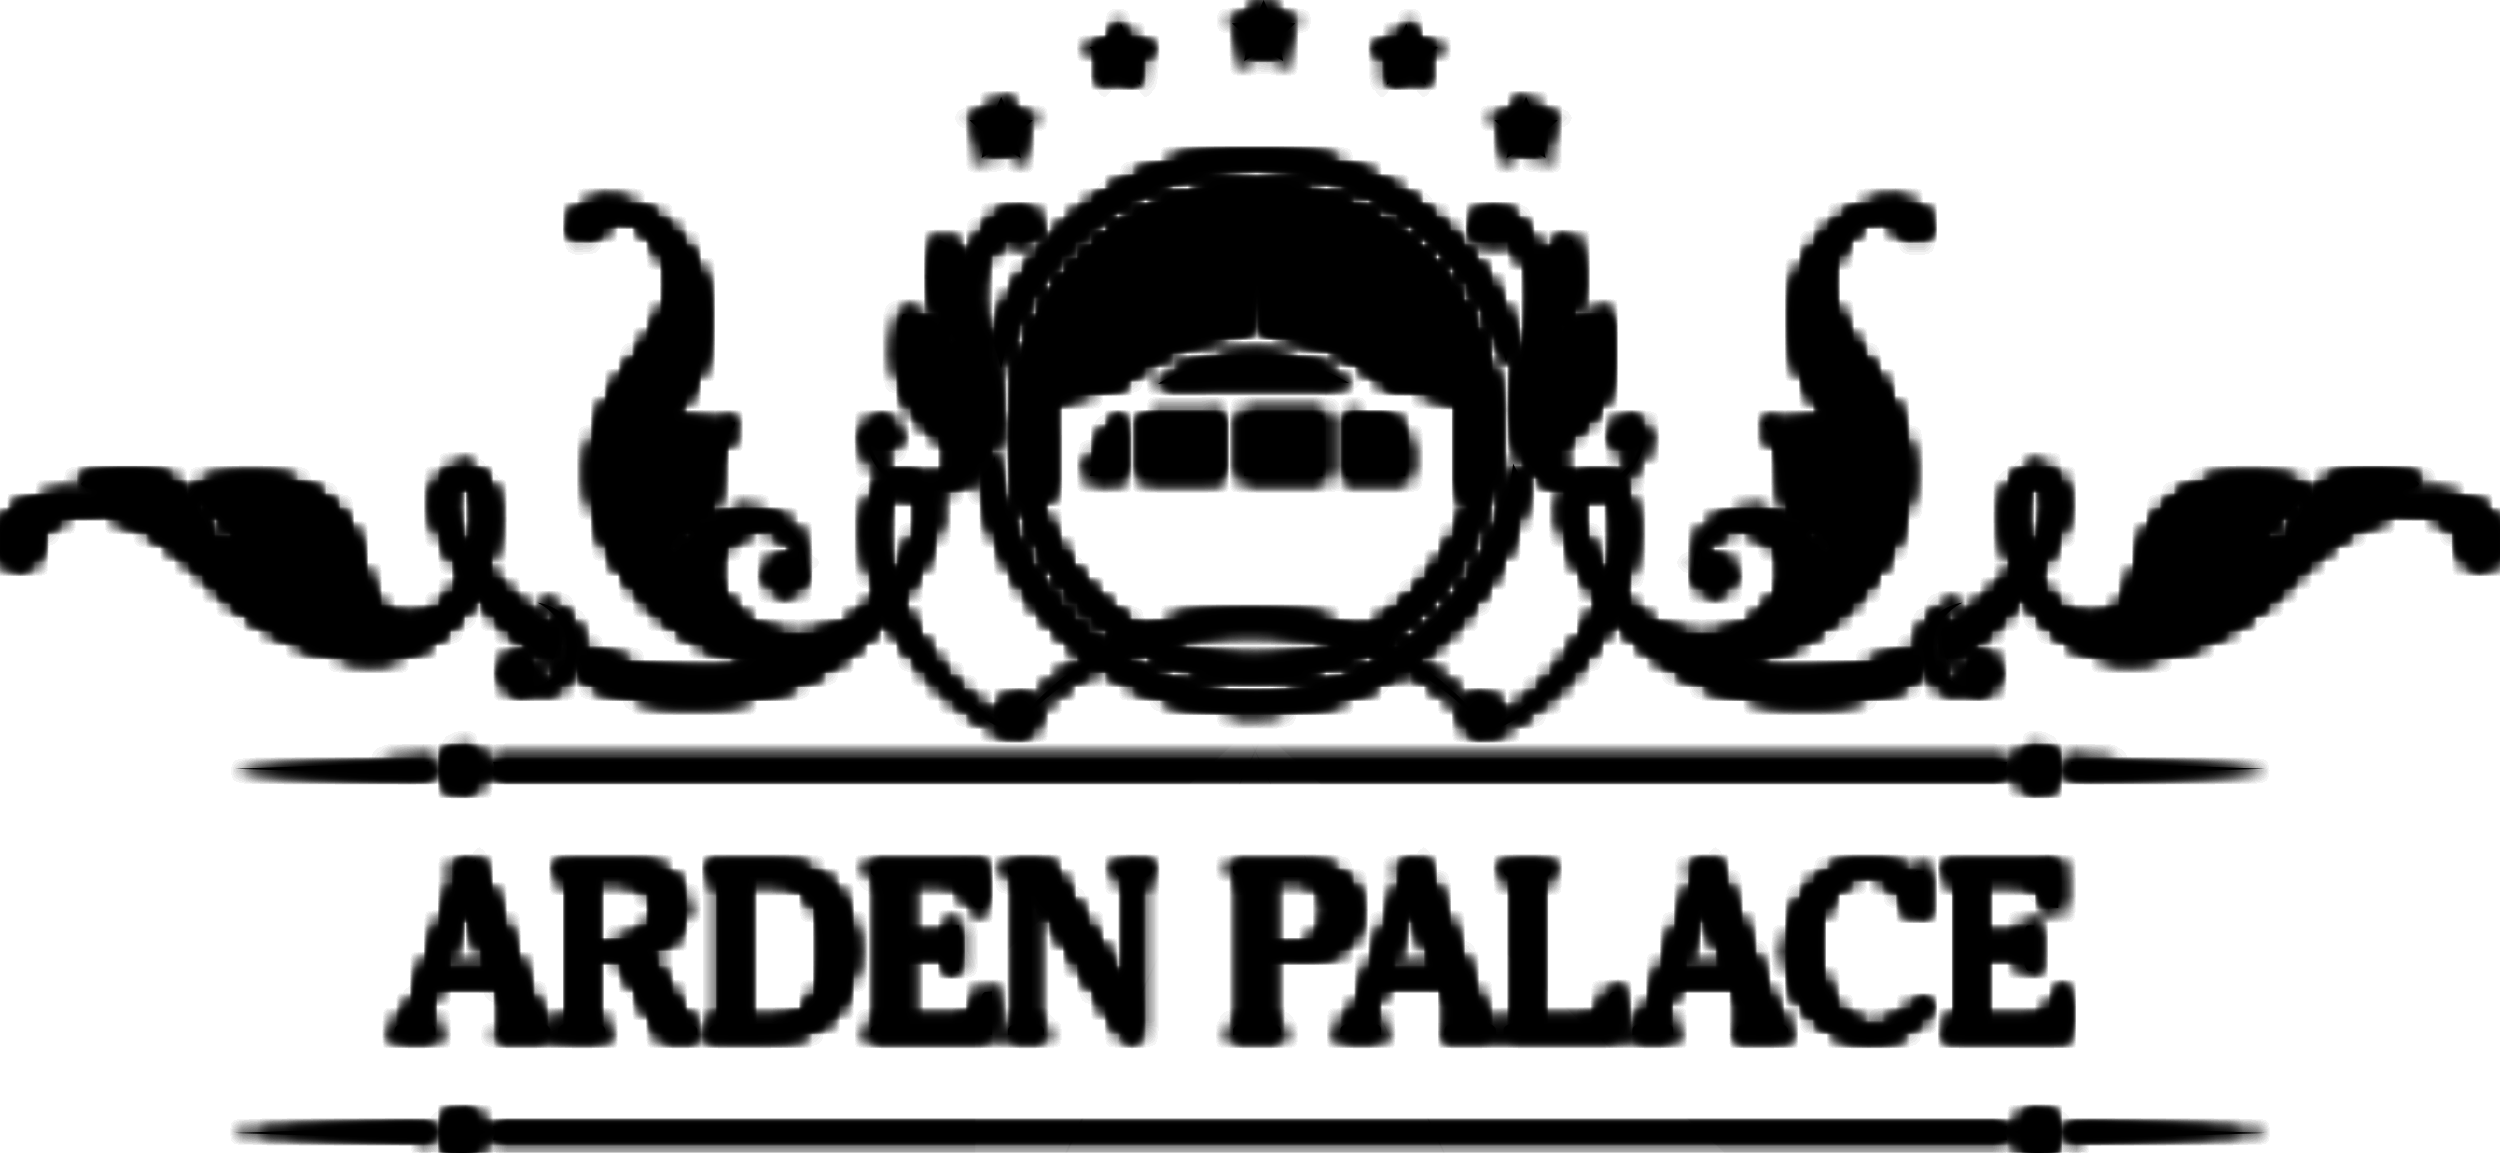
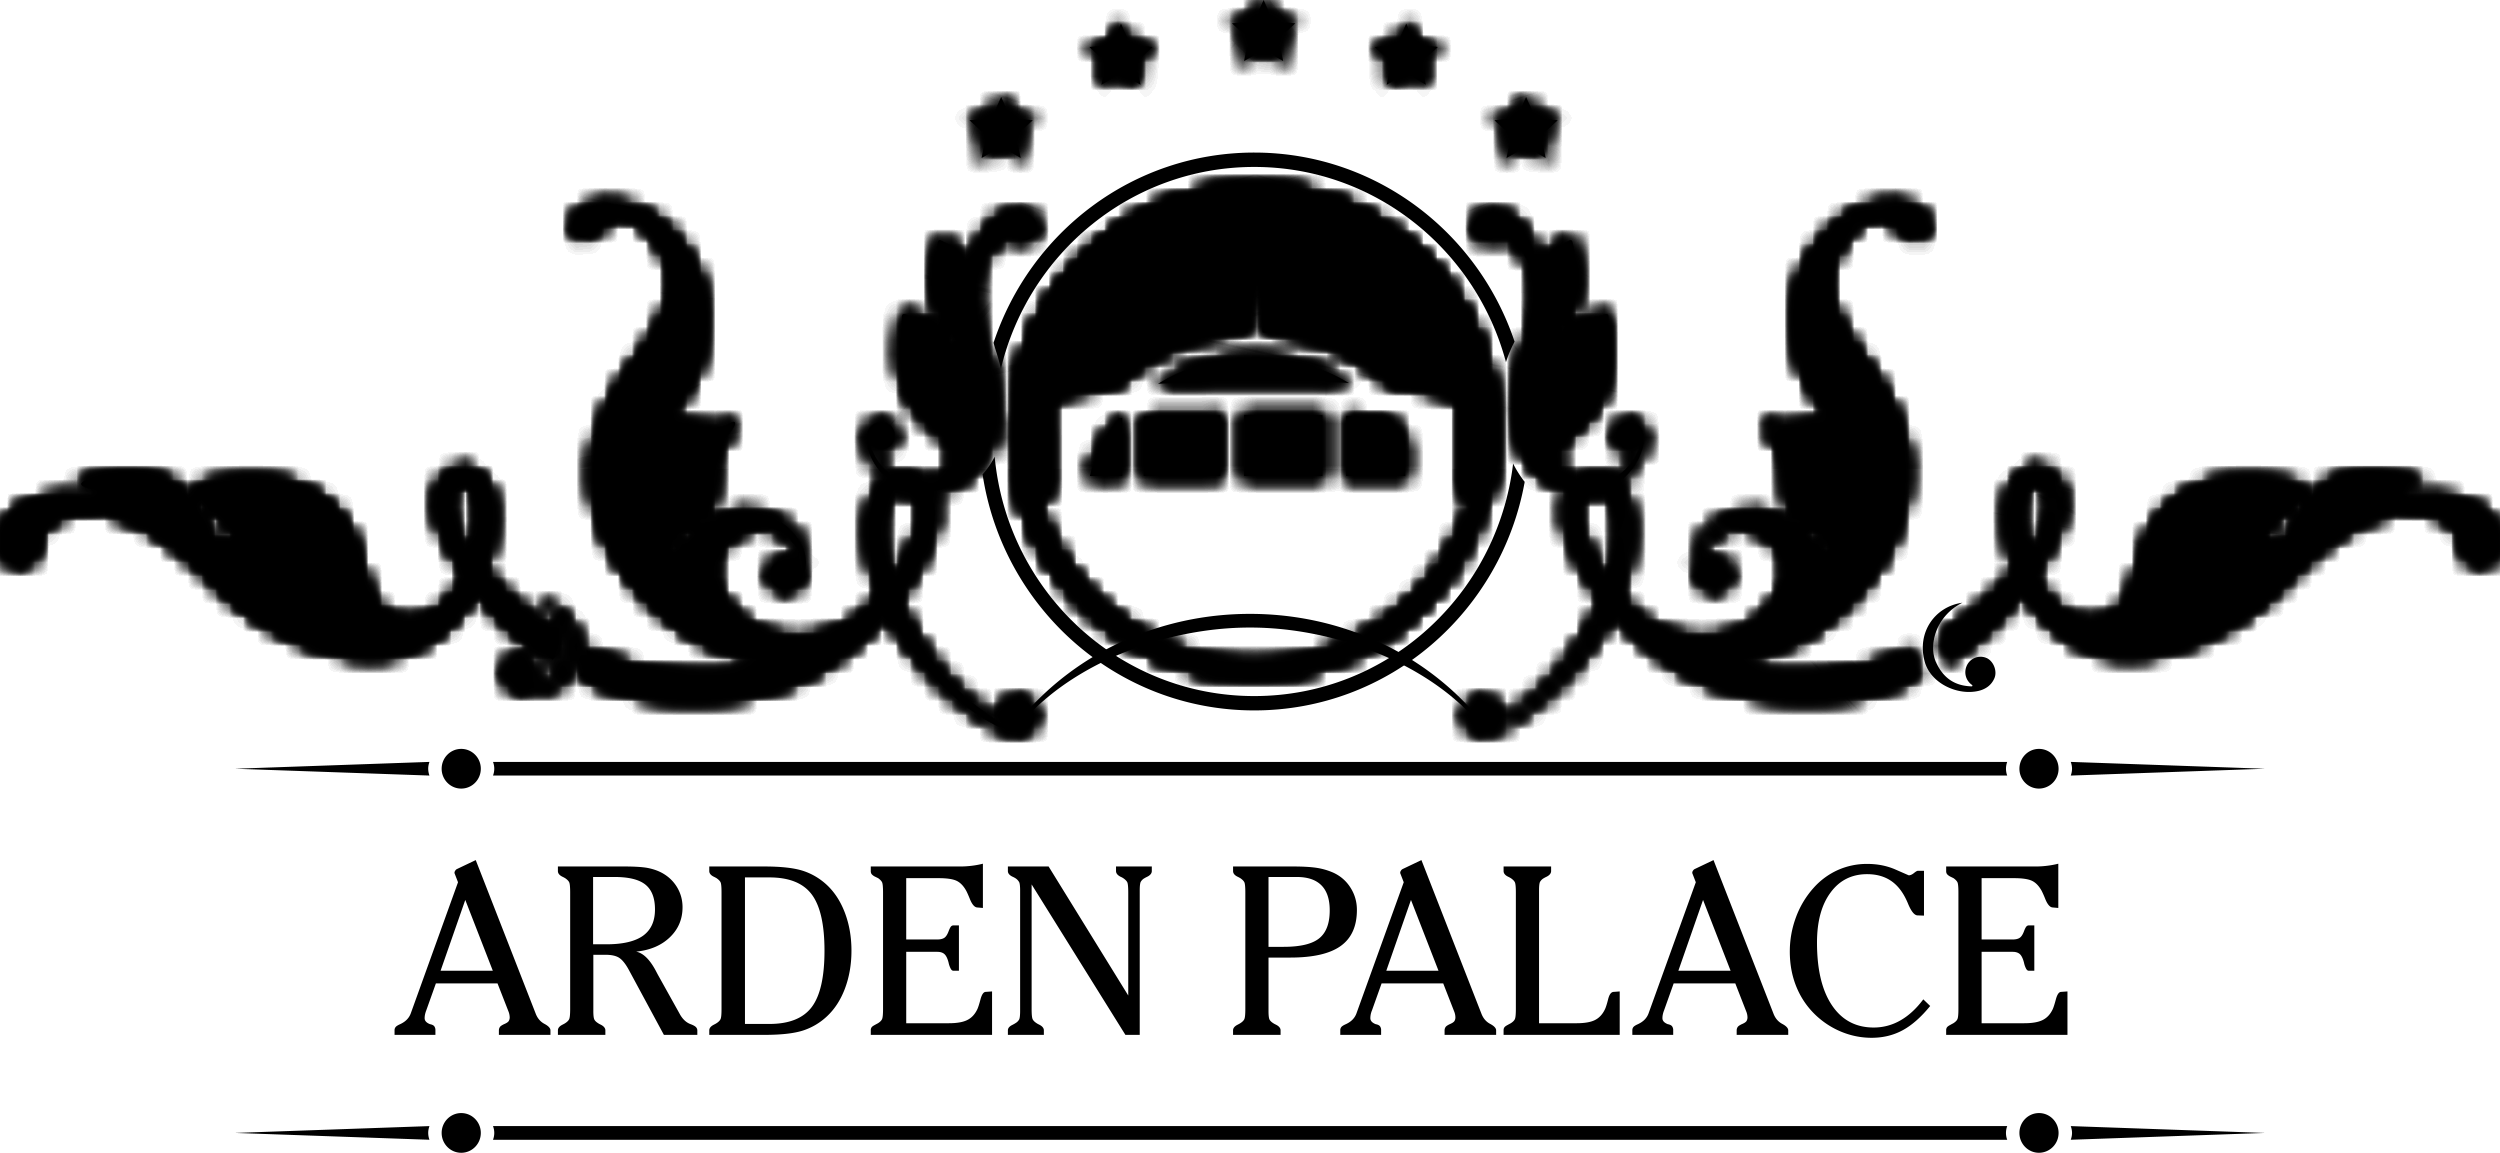
<svg xmlns="http://www.w3.org/2000/svg" width="180" height="83" fill="none">
  <mask id="a" fill="#fff">
-     <path d="M16.915 55.349l14.006.491a1.452 1.452 0 01-.09-.491c0-.175.035-.338.09-.492l-14.006.492zM33.209 56.778c.778 0 1.41-.64 1.41-1.43 0-.789-.632-1.428-1.41-1.428-.779 0-1.41.64-1.41 1.429 0 .79.631 1.429 1.41 1.429zM163.1 55.35l-14.006-.493c.056.154.092.317.092.492 0 .173-.036.338-.092.492l14.006-.492zM146.808 56.778a1.42 1.42 0 001.409-1.43c0-.789-.631-1.428-1.409-1.428-.779 0-1.41.64-1.41 1.429 0 .79.631 1.429 1.41 1.429zM35.497 54.857c.056.153.09.317.09.492 0 .173-.034.338-.09.492h109.022a1.422 1.422 0 010-.983H35.497zM16.915 81.571l14.006.492a1.456 1.456 0 01-.09-.491c0-.175.035-.339.09-.493l-14.006.492zM33.209 83c.778 0 1.41-.64 1.41-1.43 0-.789-.632-1.429-1.41-1.429-.779 0-1.41.64-1.41 1.43 0 .79.631 1.429 1.41 1.429zM163.1 81.572l-14.006-.493c.056.154.092.318.092.492 0 .172-.036.339-.092.492l14.006-.492zM146.808 83a1.42 1.42 0 001.409-1.43c0-.789-.631-1.429-1.409-1.429-.779 0-1.41.64-1.41 1.43 0 .79.631 1.429 1.41 1.429zM35.497 81.08c.056.153.09.317.09.492 0 .172-.034.338-.09.492h109.022a1.437 1.437 0 01-.089-.492c0-.175.033-.339.089-.493H35.497zM146.064 69.892c-.065 0-.127-.046-.18-.137a1.655 1.655 0 01-.158-.45c-.077-.297-.178-.501-.299-.61-.122-.108-.291-.163-.511-.163h-2.24v5.141h3.068c.572 0 1.011-.075 1.32-.227.309-.151.552-.406.726-.77.062-.128.138-.368.232-.718.094-.349.214-.529.364-.541l.471-.034v3.129h-8.733v-.327a.37.37 0 01.053-.209c.037-.057.119-.117.251-.186.029-.016.056-.035.087-.048.031-.018.075-.04.127-.069.15-.095.249-.195.294-.298.048-.103.07-.347.07-.733v-8.386c0-.38-.022-.62-.064-.72-.046-.101-.141-.204-.291-.31l-.206-.1a.777.777 0 01-.259-.189.362.362 0 01-.062-.223v-.327h6.445c.271 0 .542-.016.818-.051.276-.032.546-.083.811-.149v3.186l-.398-.035c-.203-.005-.387-.22-.554-.644a6.94 6.94 0 00-.247-.555c-.199-.358-.433-.598-.703-.724-.272-.126-.703-.188-1.298-.188h-2.322v4.415h2.24c.214 0 .382-.04.499-.117.119-.077.223-.235.311-.47.059-.16.115-.271.164-.335.051-.06.109-.09.174-.09h.407v3.262h-.407zm-8.008-3.984c-.215-.011-.429-.269-.647-.77-.041-.103-.075-.178-.098-.23-.294-.663-.674-1.158-1.148-1.481-.474-.324-1.05-.487-1.729-.487-1.106 0-1.986.44-2.635 1.325-.651.882-.975 2.081-.975 3.598 0 1.943.357 3.448 1.075 4.516.716 1.067 1.717 1.603 3.009 1.603a3.82 3.82 0 001.92-.512c.598-.34 1.149-.847 1.649-1.517l.496.478c-.655.804-1.318 1.388-1.984 1.748-.665.361-1.411.542-2.231.542a5.663 5.663 0 01-1.991-.359 5.943 5.943 0 01-1.769-1.033 5.808 5.808 0 01-1.588-2.115c-.363-.821-.544-1.72-.544-2.7 0-.86.152-1.693.453-2.497a6.534 6.534 0 011.273-2.104 5.18 5.18 0 011.746-1.276 5.134 5.134 0 012.099-.435c.75 0 1.433.137 2.053.411.62.272.935.41.941.41.115 0 .238-.054.374-.163.135-.11.229-.163.285-.163h.437v3.228l-.471-.017zm-15.436-1.113l-1.778 5.097h3.761l-1.983-5.097zm-5.092 9.717v-.327c0-.097.026-.175.079-.24.051-.063.161-.132.327-.206l.03-.015c.365-.174.609-.426.73-.755l3.404-9.448-.254-.656v-.034a.25.25 0 01.057-.149.297.297 0 01.132-.117l1.34-.639 4.313 11.043c.127.34.336.59.629.747.291.154.438.312.438.47v.326h-3.712v-.327a.43.43 0 01.075-.243c.042-.063.144-.129.295-.203.174-.072.284-.144.334-.218a.5.5 0 00.074-.283 1.177 1.177 0 00-.069-.36l-.809-2.073h-4.437l-.693 1.946c-.04.1-.068.198-.088.293a1.3 1.3 0 00-.028.269c0 .17.112.308.338.408a.329.329 0 00.043.018c.145.028.25.077.307.145a.461.461 0 01.087.301v.327h-2.942zm-9.27 0v-.327c0-.086.016-.154.055-.209.036-.057.117-.117.25-.186.028-.016.057-.035.088-.048a4.78 4.78 0 01.126-.069c.149-.095.249-.195.294-.298.048-.103.071-.347.071-.733v-8.386c0-.38-.023-.62-.066-.72-.044-.101-.143-.204-.299-.31a2.132 2.132 0 00-.187-.1c-.221-.106-.332-.243-.332-.412v-.327h3.422v.327c0 .169-.115.31-.346.42a2.075 2.075 0 00-.176.093.704.704 0 00-.282.28c-.042.097-.065.297-.065.598v9.568h2.694c.579 0 1.021-.075 1.326-.227.305-.151.549-.409.722-.772.069-.141.144-.381.23-.72.084-.342.211-.52.382-.537l.454-.034v3.129h-8.361zm-6.668-9.717l-1.776 5.097h3.758l-1.982-5.097zm-5.09 9.717v-.327a.36.36 0 01.078-.24c.05-.063.16-.132.326-.206l.032-.015c.364-.174.606-.426.727-.755l3.406-9.448-.254-.656v-.034c0-.042.017-.095.056-.149a.302.302 0 01.132-.117l1.34-.639 4.313 11.043c.127.34.335.59.628.747.293.154.438.312.438.47v.326h-3.712v-.327a.437.437 0 01.076-.243c.044-.063.144-.129.297-.203.172-.072.282-.144.333-.218a.5.5 0 00.073-.283 1.177 1.177 0 00-.068-.36l-.809-2.073h-4.437l-.694 1.946a1.454 1.454 0 00-.116.562c0 .17.113.308.338.408a.382.382 0 00.042.018c.148.028.252.077.308.145a.466.466 0 01.087.301v.327H96.5zm-5.167-1.718c0 .3.023.501.065.598.045.098.139.192.282.281.04.028.104.063.2.109.215.111.322.246.322.403v.327H88.78v-.327c0-.157.107-.292.322-.403.087-.046.154-.08.197-.109.15-.095.249-.195.295-.298.047-.103.07-.347.07-.733v-8.386c0-.38-.023-.62-.065-.72-.045-.101-.144-.204-.3-.31a2.356 2.356 0 00-.188-.1c-.22-.106-.33-.243-.33-.412v-.327h4.313c.733 0 1.309.035 1.723.1a4.77 4.77 0 011.137.326c.533.235.96.596 1.271 1.083.315.487.472 1.027.472 1.62 0 1.173-.388 2.038-1.165 2.593-.775.558-1.988.836-3.635.836h-1.564v3.849zm0-4.622h1.082c1.209 0 2.064-.204 2.568-.613.505-.406.757-1.079.757-2.011 0-.8-.198-1.4-.595-1.801-.399-.404-.992-.604-1.777-.604h-2.035v5.029zm-10.099-3.916c0-.38-.023-.62-.064-.72-.046-.101-.144-.204-.3-.31a1.056 1.056 0 00-.171-.091c-.23-.112-.346-.252-.346-.421v-.327h2.577v.327c0 .169-.115.31-.347.42a2.088 2.088 0 00-.175.093.71.71 0 00-.283.28c-.04.097-.064.297-.064.598v10.407H81.03l-6.753-10.834v8.964c0 .386.023.63.07.733.045.103.144.203.293.298.037.028.105.063.198.109.214.111.32.246.32.403v.327h-2.59v-.327c0-.157.109-.289.329-.395.098-.051.166-.089.206-.117a.702.702 0 00.282-.281c.041-.097.064-.297.064-.598v-8.689c0-.29-.023-.484-.064-.581a.8.8 0 00-.282-.297 1.494 1.494 0 00-.19-.1c-.23-.107-.345-.244-.345-.413v-.327H75.5l5.734 9.29v-7.421zm-12.598 5.636c-.065 0-.127-.046-.18-.137a1.708 1.708 0 01-.159-.45c-.075-.297-.177-.501-.299-.61-.12-.108-.29-.163-.51-.163h-2.24v5.141h3.067c.573 0 1.013-.075 1.32-.227.31-.151.553-.406.727-.77.063-.128.139-.368.232-.718.093-.349.214-.529.364-.541l.47-.034v3.129h-8.732v-.327a.36.36 0 01.054-.209c.035-.057.117-.117.25-.186.028-.016.056-.035.088-.048.03-.018.072-.04.127-.069.15-.095.248-.195.294-.298.047-.103.07-.347.07-.733v-8.386c0-.38-.023-.62-.065-.72-.045-.101-.142-.204-.291-.31l-.206-.1a.779.779 0 01-.26-.189.373.373 0 01-.061-.223v-.327h6.445c.272 0 .542-.016.819-.051.276-.032.543-.083.809-.149v3.186l-.399-.035c-.202-.005-.386-.22-.552-.644-.099-.243-.18-.426-.248-.555-.197-.358-.432-.598-.702-.724-.271-.126-.703-.188-1.298-.188h-2.322v4.415h2.24c.215 0 .38-.04.5-.117.118-.077.223-.235.31-.47.06-.16.116-.271.163-.335.05-.06.11-.09.175-.09h.407v3.262h-.407zm-17.568 4.62v-.327c0-.157.107-.292.322-.403.087-.046.155-.08.197-.109.15-.095.248-.195.293-.298.049-.103.07-.347.07-.733v-8.386c0-.38-.021-.62-.064-.72-.045-.101-.144-.204-.299-.31a2.279 2.279 0 00-.19-.1c-.218-.106-.33-.243-.33-.412v-.327h3.96c1.189 0 2.106.1 2.748.3.647.205 1.224.54 1.736 1.008.57.527 1.01 1.203 1.323 2.03.312.827.471 1.734.471 2.725 0 .99-.159 1.9-.471 2.73-.314.83-.754 1.502-1.323 2.023a4.561 4.561 0 01-1.736 1.008c-.642.2-1.56.3-2.749.3h-3.958zm2.57-11.338v10.55h1.76c1.421 0 2.438-.406 3.05-1.219.612-.816.916-2.167.916-4.055 0-1.89-.308-3.24-.923-4.056-.612-.813-1.627-1.22-3.044-1.22h-1.76zm-10.918 9.62c0 .3.023.501.067.598.044.098.138.192.281.281.037.028.104.063.198.109.214.111.321.246.321.403v.327H40.17v-.327c0-.157.105-.292.32-.403.088-.046.156-.08.198-.109.15-.095.248-.195.294-.298.047-.103.07-.347.07-.733v-8.386c0-.38-.023-.62-.065-.72-.045-.101-.144-.204-.299-.31a2.356 2.356 0 00-.189-.1c-.22-.106-.33-.243-.33-.412v-.327h4.776c.736 0 1.292.035 1.66.1.368.07.7.178.99.326.481.247.859.593 1.135 1.037.274.446.413.936.413 1.471 0 .856-.303 1.577-.91 2.16-.605.585-1.415.932-2.43 1.037.502.1.967.55 1.399 1.348l.155.295 1.545 2.773c.016.029.04.07.065.118.2.346.455.578.762.69.178.066.301.134.373.203.07.071.106.154.106.258v.309h-2.406l-2.519-4.668c-.23-.427-.46-.716-.682-.868-.224-.155-.563-.232-1.013-.232h-.867v4.05zm-.017-9.651v4.846h.966c1.179 0 2.056-.206 2.63-.616.57-.412.86-1.04.86-1.892 0-.822-.229-1.417-.687-1.786-.457-.37-1.198-.552-2.225-.552h-1.544zM33.5 64.795l-1.778 5.097h3.76L33.5 64.795zm-5.092 9.717v-.327a.36.36 0 01.08-.24c.05-.063.16-.132.326-.206l.03-.015c.365-.174.607-.426.729-.755l3.404-9.448-.253-.656v-.034c0-.042.017-.095.057-.149a.3.3 0 01.132-.117l1.34-.639 4.312 11.043c.127.34.337.59.63.747.29.154.438.312.438.47v.326H35.92v-.327a.428.428 0 01.077-.243c.041-.063.143-.129.295-.203.173-.072.282-.144.333-.218a.504.504 0 00.074-.283 1.265 1.265 0 00-.068-.36l-.81-2.073h-4.437l-.694 1.946c-.039.1-.068.198-.088.293-.02.094-.028.186-.028.269 0 .17.113.308.338.408a.46.46 0 00.043.018c.146.028.25.077.307.145a.466.466 0 01.088.301v.327h-2.942z" />
    <path fill-rule="evenodd" clip-rule="evenodd" d="M90.979 0l-.673 1.492-1.605.188 1.19 1.11L89.57 4.4l1.409-.807 1.41.807-.322-1.609 1.192-1.11-1.607-.188L90.979 0zM101.25 1.704l-.673 1.493-1.606.187 1.191 1.11-.322 1.609 1.41-.806 1.408.806-.321-1.609 1.191-1.11-1.606-.187-.672-1.493zM80.71 1.704l-.673 1.493-1.606.188 1.19 1.11-.32 1.608 1.409-.806 1.408.806-.32-1.609 1.191-1.109-1.607-.188-.672-1.493zM109.877 6.977l-.672 1.493-1.607.187 1.192 1.11-.321 1.609 1.408-.807 1.408.807-.319-1.609 1.19-1.11-1.606-.187-.673-1.493z" />
    <path d="M106.63 37.05c-2.413 6.776-8.81 11.62-16.321 11.62-9.581 0-17.348-7.88-17.348-17.602 0-9.72 7.767-17.601 17.348-17.601 9.58 0 17.348 7.88 17.348 17.601 0 1.576-.204 3.104-.587 4.557h-1.982V29.47l.048-.196a.47.47 0 00-.245-.53l-.014-.007h-.002l-.018-.01c-.939-.492-2.636-.734-4.544-.904a13.922 13.922 0 00-4.438-2.826 14.808 14.808 0 00-2.68-.784 15.22 15.22 0 00-2.285-.262l-.375-5.342h-.188l-.514 5.334c-3.776.112-7.173 1.597-9.592 3.918a55.96 55.96 0 00-1.427.154c-.693.085-1.348.187-1.877.325h-.001c-.608.16-1.062.384-1.254.712a.461.461 0 00-.064.235h-.001l-.016 1.395c0 .087.023.168.063.238v4.706h-1.906c2.084 7.348 8.759 12.726 16.67 12.726 7.391 0 13.702-4.694 16.202-11.301z" />
    <path d="M80.804 34.276h-2.33c.09-.4.205-.792.345-1.176l.012-.035a10.176 10.176 0 011.706-2.956l.267-.024v4.19zM87.87 34.276h-5.526v-4.287c1.043-.045 2.09-.055 3.143-.065l1.116-.011 1.266-.018v4.38zM95.221 34.276h-5.65v-4.403c.897-.01 1.791-.02 2.682-.02.984 0 1.974.01 2.968.037v4.386zM101.187 34.276h-4.263V29.94a87.55 87.55 0 013.111.146c.44.534.827 1.105 1.152 1.707v2.483zM97.123 27.58l-.474-.036a155.003 155.003 0 00-13.271.09c1.958-1.217 4.342-1.93 6.916-1.93h.015V25.7c.876 0 1.733.086 2.564.247.821.158 1.614.392 2.369.694.66.263 1.29.578 1.88.939z" />
    <path fill-rule="evenodd" clip-rule="evenodd" d="M72.083 6.978l-.672 1.492-1.607.188 1.19 1.11-.32 1.608 1.41-.806 1.407.806-.32-1.608 1.191-1.11-1.607-.188-.672-1.492z" />
    <path d="M90.31 14.397v.001h-.006v-.001c-4.532 0-8.64 1.867-11.614 4.884a16.747 16.747 0 00-4.814 11.786h.001v.006h-.001a16.74 16.74 0 004.814 11.782c2.975 3.018 7.082 4.885 11.616 4.886v-.002h.005v.002c4.534 0 8.64-1.868 11.614-4.885a16.747 16.747 0 004.816-11.786h-.003v-.006h.003a16.755 16.755 0 00-4.815-11.782c-2.974-3.018-7.082-4.885-11.617-4.885zm0-.949v.002c4.795.001 9.137 1.972 12.278 5.16a17.694 17.694 0 015.085 12.454h.002v.006h-.002a17.699 17.699 0 01-5.085 12.458c-3.141 3.187-7.482 5.158-12.276 5.16v.001h-.006v-.002c-4.795 0-9.136-1.973-12.277-5.16a17.694 17.694 0 01-5.086-12.454h-.001v-.006h.001c0-4.865 1.945-9.27 5.086-12.458 3.141-3.187 7.482-5.158 12.275-5.159v-.002h.005z" />
-     <path d="M108.944 33.379c-1.123 9.43-9.039 16.738-18.637 16.738-9.766 0-17.79-7.566-18.69-17.236-.245.476-.54.9-.871 1.273C72.209 43.78 80.41 51.15 90.307 51.15c9.711 0 17.788-7.095 19.471-16.454a7.77 7.77 0 01-.834-1.318zM108.43 26.075c-2.163-8.098-9.457-14.055-18.123-14.055-8.833 0-16.241 6.19-18.242 14.527a16.484 16.484 0 00-.337-1.217c-.07-.22-.135-.435-.195-.642 2.628-7.964 10.04-13.703 18.774-13.703 8.702 0 16.093 5.698 18.745 13.617a8.69 8.69 0 00-.622 1.473zM70.883 27.186c.452 2.165.212 3.781-.342 4.945a20.69 20.69 0 01.342-4.945z" />
    <path d="M70.222 33.763c1.402-1.536 2.172-4.198.89-8.232-1.39-4.384-.803-6.325.344-7.787.325-.416.75-.7 1.264-.668.167.009.4.095.642.166.761.22 1.654-.393 1.212-1.308-.418-.855-1.553-.771-2.322-.41-.983.463-1.754 1.62-2.21 3.348-.131.497-.29.53-.418.118-.386-1.26-1.396-1.41-1.753-1.623-.324-.195-.332.012-.379.229-.34 1.578-.687 2.581-.085 4.293.246.695.837 1.681 1.556 2.256.827.663-.028 1.476-.424.682-1.066-2.144-2.36-1.856-3.24-2.176-.472-.173-.347.226-.37.43-.25 2.132-.596 4.972 1.94 7.41.638.617 1.67 1.379 1.76 2.343.114 1.239-1.186 2.07-2.435 2.005-1.59-.084-2.835-1.032-3.417-2.485-.049-.123-.027-.256.032-.205.229.186.532.27.84.2.54-.124.878-.668.756-1.216-.104-.468-.53-.787-.976-.756-.955.064-1.14.943-1 1.665.194 1.007.835 1.948 1.627 2.575.372.293.833.555 1.294.685 1.634.464 3.641-.193 4.873-1.539zM110.527 33.763c-1.401-1.536-2.172-4.198-.89-8.232 1.391-4.384.804-6.325-.343-7.787-.325-.416-.75-.7-1.263-.668-.167.009-.401.095-.643.166-.762.22-1.654-.393-1.212-1.308.418-.855 1.554-.771 2.323-.41.982.463 1.753 1.62 2.209 3.348.131.497.29.53.418.118.386-1.26 1.396-1.41 1.753-1.623.325-.195.331.012.38.229.339 1.578.686 2.581.084 4.293-.245.695-.835 1.681-1.555 2.256-.828.663.028 1.476.423.682 1.066-2.144 2.361-1.856 3.24-2.176.472-.173.347.226.37.43.25 2.132.596 4.972-1.941 7.41-.637.617-1.67 1.379-1.759 2.343-.114 1.239 1.186 2.07 2.435 2.005 1.59-.084 2.835-1.032 3.417-2.485.049-.123.026-.256-.032-.205a.978.978 0 01-.84.2 1.017 1.017 0 01-.756-1.216c.104-.468.53-.787.977-.756.955.064 1.14.943.999 1.665-.194 1.007-.836 1.948-1.625 2.575-.374.293-.835.555-1.296.685-1.635.464-3.641-.193-4.873-1.539z" />
    <path d="M63.477 37.906c.044-1.041.49-2.721 1.517-2.79.35-.022.632.089.864.34.371.391.564 1.129.482 1.784-.209 1.67-1.261 3.44-2.172 4.808-.724-2.195-.704-3.822-.69-4.142zm10.726 12.912a1.188 1.188 0 00-1.682-.231 1.198 1.198 0 00-.393 1.33c.018.053-.045.099-.097.066-4.7-2.752-6.749-7.164-7.441-8.816 1.022-1.499 2.444-3.66 2.713-5.801.119-.959-.167-1.974-.736-2.583a1.979 1.979 0 00-1.633-.649c-1.805.12-2.375 2.495-2.424 3.734-.014.37-.038 2.394.94 5.04-2.003 2.752-5.437 3.701-8.558 2.624-.663-.23-1.385-.793-1.89-1.271-1.005-.957-2.25-2.835-1.193-4.598 1.175-1.962 3.718-2.053 4.807-1.053.638.587 1.254 1.437 1.023 2.474-.012.057-.078.03-.1-.031-.31-.942-1.257-.88-1.688-.544a1.075 1.075 0 00-.199 1.493c.42.557 1.05.572 1.523.252.414-.277.693-.828.796-1.262a2.742 2.742 0 00-.35-1.954c-1.361-2.259-4.088-2.608-5.855-1.69-1.395.721-1.966 1.516-2.233 1.894-.385.542-.967.9-1.327.326-.308-.495.158-1.082.718-1.203.443-.097 1.723-.478 2.25-2.134.69-2.164-.322-2.732 1.519-5.248.407-.56.264-.76-.185-.503-1.575.896-3.062-.803-5.325.415 3.456-3.19 3.544-6.197 3.628-7.713.074-1.401-.257-2.842-.873-4.089-.955-1.936-2.903-3.83-4.703-4.24-1.216-.277-2.813-.352-3.73.64-.287.314-.451 1.013-.063 1.41.375.383 1.306.171 1.87-.59 1.004-1.353 3.053-.682 4.263 1.486 1.088 1.953.855 4.022-.405 6.153-.43.727-.895 1.381-1.343 2.014-.972 1.363-1.976 2.772-2.706 5.052-.844 2.638-.497 5.832.935 8.54 1.31 2.486 4.466 6.674 10.278 7.93a9.535 9.535 0 002.407.186c-.339.11-.673.23-1.032.317-2.99.747-6 .738-9.012.214-1.538-.175-3.046-.718-4.48-1.416.121.502-.153 1.486-.443 1.833 1.478.723 3.037 1.27 4.646 1.529 5.038.798 10.465-.045 14.295-3.139.878-.614 1.967-1.574 3.166-3.05.779 1.73 4.264 7.053 8.866 8.72.448.16.984.095 1.306-.22.53-.513.551-1.11.15-1.644zM34.028 40.246c-.675-.928-1.753-2.798-1.614-4.376.06-.676.643-1.387 1.269-1.037 1.181.66.805 3.871.345 5.413zm3.702 5.805c.647.524 1.34 1 2.055 1.45.421-.267.436-1.45.145-1.993-.396-.24-.79-.482-1.16-.73-1.5-1.014-2.796-2.326-4.008-3.684.675-1.623 1.564-5.889-.608-7.119-.498-.283-1.037-.304-1.518-.058-.702.359-1.102 1.178-1.182 1.829-.242 1.911 1.173 4.152 2.159 5.584-.514 1.123-1.127 1.994-1.876 2.574-1.22.944-2.833 1.068-4.034.27-1.26-.834-1.544-2.862-1.918-4.222-1.485-5.394-6.739-6.305-11.454-4.921-.3.088-.294.454-.118.647.428.462.873.862 1.358 1.262.44.345.887.705 1.181 1.192.726 1.197-1.022 1.637-1.765.122-.504-1.02-.868-2.033-1.756-2.78-2.458-2.057-4.976-1.557-6.878-.967-.325.1-.995.392.082.688 1.549.426 2.205 1.514.957.971-1.48-.642-4.226-.579-5.883.418-.99.592-2.058 2.22-1.187 3.447.928 1.301 2.322.266 2.422-.672.041-.405.139-.793.246-1.035.339-.75 1.043-1.144 1.857-1.296 2.86-.543 5.981.04 10.97 5.272 2.553 2.68 8.444 5.945 12.992 4.727 1.644-.446 4.267-2.047 5.436-4.78 1.005 1.404 2.15 2.725 3.485 3.804z" />
    <path d="M38.703 43.395c1.937.96 2.462 3.087 1.9 4.298-.43.927-1.137 1.683-2.552 1.726-.07.002-.084-.068-.03-.108.472-.334.575-.9.385-1.352a1.084 1.084 0 00-1.429-.586c-.502.217-.792.932-.576 1.449.243.579.723.818 1.125.917 1.493.367 3.455-.514 3.896-2.095.585-2.103-.73-3.977-2.719-4.249zM115.831 42.048c-.91-1.368-1.962-3.138-2.17-4.808-.082-.656.109-1.393.481-1.784.232-.251.514-.362.864-.34 1.026.069 1.473 1.748 1.516 2.79.014.32.036 1.947-.691 4.142zm21.95 4.741c-1.432.697-2.94 1.24-4.478 1.415-3.01.525-6.024.534-9.011-.212-.358-.09-.695-.208-1.031-.319a9.533 9.533 0 002.406-.185c5.813-1.256 8.967-5.444 10.278-7.93 1.431-2.708 1.779-5.902.935-8.54-.731-2.28-1.735-3.69-2.708-5.052-.447-.633-.913-1.287-1.341-2.014-1.261-2.131-1.494-4.2-.405-6.153 1.21-2.168 3.259-2.838 4.262-1.486.565.761 1.496.972 1.87.59.389-.397.224-1.097-.064-1.41-.917-.992-2.513-.918-3.73-.64-1.797.41-3.746 2.304-4.702 4.24-.616 1.246-.948 2.688-.871 4.089.084 1.516.17 4.523 3.625 7.713-2.262-1.218-3.748.481-5.324-.415-.449-.257-.593-.057-.183.502 1.839 2.517.828 3.085 1.517 5.248.527 1.657 1.809 2.037 2.249 2.134.562.122 1.029.709.718 1.204-.359.574-.941.216-1.324-.326-.27-.378-.84-1.172-2.235-1.893-1.767-.92-4.493-.57-5.854 1.69a2.733 2.733 0 00-.351 1.953c.104.434.383.985.797 1.261.471.32 1.102.306 1.521-.25a1.074 1.074 0 00-.198-1.494c-.432-.335-1.378-.398-1.689.543-.021.063-.087.088-.099.032-.233-1.037.385-1.887 1.023-2.474 1.089-1 3.633-.909 4.807 1.053 1.056 1.763-.188 3.64-1.192 4.597-.507.479-1.227 1.043-1.89 1.272-3.121 1.078-6.555.128-8.56-2.624.98-2.646.956-4.67.941-5.04-.05-1.24-.618-3.614-2.423-3.734a1.977 1.977 0 00-1.633.65c-.568.607-.856 1.623-.737 2.581.269 2.142 1.692 4.303 2.715 5.802-.694 1.651-2.744 6.064-7.443 8.817-.051.031-.114-.013-.098-.067a1.194 1.194 0 00-.392-1.33 1.189 1.189 0 00-1.682.23c-.401.535-.378 1.132.149 1.645.322.315.86.38 1.306.22 4.602-1.667 8.086-6.99 8.868-8.72 1.199 1.476 2.286 2.435 3.164 3.05 3.832 3.094 9.258 3.937 14.296 3.138 1.609-.258 3.168-.805 4.646-1.528-.291-.346-.564-1.33-.445-1.833zM146.317 34.833c.625-.35 1.207.36 1.269 1.038.139 1.578-.94 3.447-1.615 4.375-.458-1.541-.836-4.753.346-5.413zm32.174 1.75c-1.657-.996-4.403-1.06-5.884-.417-1.249.543-.592-.545.957-.97 1.077-.297.408-.59.082-.69-1.902-.59-4.42-1.089-6.878.97-.888.745-1.254 1.757-1.755 2.778-.743 1.514-2.493 1.076-1.765-.122.292-.487.739-.847 1.181-1.192.484-.4.93-.8 1.358-1.262.174-.193.182-.56-.118-.647-4.716-1.384-9.97-.473-11.454 4.92-.374 1.36-.66 3.389-1.919 4.222-1.201.8-2.814.675-4.033-.27-.749-.578-1.363-1.45-1.876-2.572.987-1.433 2.4-3.673 2.158-5.586-.08-.65-.478-1.47-1.182-1.827-.483-.247-1.02-.225-1.516.057-2.175 1.23-1.284 5.496-.611 7.119-1.212 1.358-2.506 2.67-4.008 3.683-.368.25-.761.491-1.158.73-.291.544-.277 1.727.144 1.993a21.101 21.101 0 002.056-1.45c1.335-1.078 2.479-2.4 3.485-3.804 1.171 2.734 3.792 4.335 5.434 4.78 4.55 1.22 10.44-2.047 12.994-4.726 4.989-5.231 8.111-5.814 10.968-5.272.814.152 1.519.546 1.858 1.296.107.242.205.63.246 1.034.101.939 1.494 1.973 2.424.672.87-1.226-.198-2.855-1.188-3.446z" />
-     <path d="M143.024 47.373a1.084 1.084 0 00-1.429.586 1.11 1.11 0 00.385 1.352c.055.04.041.11-.029.108-1.416-.043-2.121-.799-2.552-1.726-.562-1.211-.039-3.338 1.899-4.298-1.989.272-3.303 2.146-2.718 4.249.44 1.581 2.401 2.462 3.895 2.095.403-.1.883-.338 1.126-.917.214-.517-.075-1.232-.577-1.45zM74.048 51.493c3.645-3.858 9.973-6.31 15.952-6.31 5.979 0 12.306 2.452 15.951 6.31h.346c-3.819-4.437-9.7-7.294-16.297-7.294-6.598 0-12.477 2.857-16.298 7.294h.346z" />
  </mask>
  <path d="M16.915 55.349l14.006.491a1.452 1.452 0 01-.09-.491c0-.175.035-.338.09-.492l-14.006.492zM33.209 56.778c.778 0 1.41-.64 1.41-1.43 0-.789-.632-1.428-1.41-1.428-.779 0-1.41.64-1.41 1.429 0 .79.631 1.429 1.41 1.429zM163.1 55.35l-14.006-.493c.056.154.092.317.092.492 0 .173-.036.338-.092.492l14.006-.492zM146.808 56.778a1.42 1.42 0 001.409-1.43c0-.789-.631-1.428-1.409-1.428-.779 0-1.41.64-1.41 1.429 0 .79.631 1.429 1.41 1.429zM35.497 54.857c.056.153.09.317.09.492 0 .173-.034.338-.09.492h109.022a1.422 1.422 0 010-.983H35.497zM16.915 81.571l14.006.492a1.456 1.456 0 01-.09-.491c0-.175.035-.339.09-.493l-14.006.492zM33.209 83c.778 0 1.41-.64 1.41-1.43 0-.789-.632-1.429-1.41-1.429-.779 0-1.41.64-1.41 1.43 0 .79.631 1.429 1.41 1.429zM163.1 81.572l-14.006-.493c.056.154.092.318.092.492 0 .172-.036.339-.092.492l14.006-.492zM146.808 83a1.42 1.42 0 001.409-1.43c0-.789-.631-1.429-1.409-1.429-.779 0-1.41.64-1.41 1.43 0 .79.631 1.429 1.41 1.429zM35.497 81.08c.056.153.09.317.09.492 0 .172-.034.338-.09.492h109.022a1.437 1.437 0 01-.089-.492c0-.175.033-.339.089-.493H35.497zM146.064 69.892c-.065 0-.127-.046-.18-.137a1.655 1.655 0 01-.158-.45c-.077-.297-.178-.501-.299-.61-.122-.108-.291-.163-.511-.163h-2.24v5.141h3.068c.572 0 1.011-.075 1.32-.227.309-.151.552-.406.726-.77.062-.128.138-.368.232-.718.094-.349.214-.529.364-.541l.471-.034v3.129h-8.733v-.327a.37.37 0 01.053-.209c.037-.057.119-.117.251-.186.029-.016.056-.035.087-.048.031-.018.075-.04.127-.069.15-.095.249-.195.294-.298.048-.103.07-.347.07-.733v-8.386c0-.38-.022-.62-.064-.72-.046-.101-.141-.204-.291-.31l-.206-.1a.777.777 0 01-.259-.189.362.362 0 01-.062-.223v-.327h6.445c.271 0 .542-.016.818-.051.276-.032.546-.083.811-.149v3.186l-.398-.035c-.203-.005-.387-.22-.554-.644a6.94 6.94 0 00-.247-.555c-.199-.358-.433-.598-.703-.724-.272-.126-.703-.188-1.298-.188h-2.322v4.415h2.24c.214 0 .382-.04.499-.117.119-.077.223-.235.311-.47.059-.16.115-.271.164-.335.051-.06.109-.09.174-.09h.407v3.262h-.407zm-8.008-3.984c-.215-.011-.429-.269-.647-.77-.041-.103-.075-.178-.098-.23-.294-.663-.674-1.158-1.148-1.481-.474-.324-1.05-.487-1.729-.487-1.106 0-1.986.44-2.635 1.325-.651.882-.975 2.081-.975 3.598 0 1.943.357 3.448 1.075 4.516.716 1.067 1.717 1.603 3.009 1.603a3.82 3.82 0 001.92-.512c.598-.34 1.149-.847 1.649-1.517l.496.478c-.655.804-1.318 1.388-1.984 1.748-.665.361-1.411.542-2.231.542a5.663 5.663 0 01-1.991-.359 5.943 5.943 0 01-1.769-1.033 5.808 5.808 0 01-1.588-2.115c-.363-.821-.544-1.72-.544-2.7 0-.86.152-1.693.453-2.497a6.534 6.534 0 011.273-2.104 5.18 5.18 0 011.746-1.276 5.134 5.134 0 012.099-.435c.75 0 1.433.137 2.053.411.62.272.935.41.941.41.115 0 .238-.054.374-.163.135-.11.229-.163.285-.163h.437v3.228l-.471-.017zm-15.436-1.113l-1.778 5.097h3.761l-1.983-5.097zm-5.092 9.717v-.327c0-.097.026-.175.079-.24.051-.063.161-.132.327-.206l.03-.015c.365-.174.609-.426.73-.755l3.404-9.448-.254-.656v-.034a.25.25 0 01.057-.149.297.297 0 01.132-.117l1.34-.639 4.313 11.043c.127.34.336.59.629.747.291.154.438.312.438.47v.326h-3.712v-.327a.43.43 0 01.075-.243c.042-.063.144-.129.295-.203.174-.072.284-.144.334-.218a.5.5 0 00.074-.283 1.177 1.177 0 00-.069-.36l-.809-2.073h-4.437l-.693 1.946c-.04.1-.068.198-.088.293a1.3 1.3 0 00-.028.269c0 .17.112.308.338.408a.329.329 0 00.043.018c.145.028.25.077.307.145a.461.461 0 01.087.301v.327h-2.942zm-9.27 0v-.327c0-.086.016-.154.055-.209.036-.057.117-.117.25-.186.028-.016.057-.035.088-.048a4.78 4.78 0 01.126-.069c.149-.095.249-.195.294-.298.048-.103.071-.347.071-.733v-8.386c0-.38-.023-.62-.066-.72-.044-.101-.143-.204-.299-.31a2.132 2.132 0 00-.187-.1c-.221-.106-.332-.243-.332-.412v-.327h3.422v.327c0 .169-.115.31-.346.42a2.075 2.075 0 00-.176.093.704.704 0 00-.282.28c-.042.097-.065.297-.065.598v9.568h2.694c.579 0 1.021-.075 1.326-.227.305-.151.549-.409.722-.772.069-.141.144-.381.23-.72.084-.342.211-.52.382-.537l.454-.034v3.129h-8.361zm-6.668-9.717l-1.776 5.097h3.758l-1.982-5.097zm-5.09 9.717v-.327a.36.36 0 01.078-.24c.05-.063.16-.132.326-.206l.032-.015c.364-.174.606-.426.727-.755l3.406-9.448-.254-.656v-.034c0-.042.017-.095.056-.149a.302.302 0 01.132-.117l1.34-.639 4.313 11.043c.127.34.335.59.628.747.293.154.438.312.438.47v.326h-3.712v-.327a.437.437 0 01.076-.243c.044-.063.144-.129.297-.203.172-.072.282-.144.333-.218a.5.5 0 00.073-.283 1.177 1.177 0 00-.068-.36l-.809-2.073h-4.437l-.694 1.946a1.454 1.454 0 00-.116.562c0 .17.113.308.338.408a.382.382 0 00.042.018c.148.028.252.077.308.145a.466.466 0 01.087.301v.327H96.5zm-5.167-1.718c0 .3.023.501.065.598.045.098.139.192.282.281.04.028.104.063.2.109.215.111.322.246.322.403v.327H88.78v-.327c0-.157.107-.292.322-.403.087-.046.154-.08.197-.109.15-.095.249-.195.295-.298.047-.103.07-.347.07-.733v-8.386c0-.38-.023-.62-.065-.72-.045-.101-.144-.204-.3-.31a2.356 2.356 0 00-.188-.1c-.22-.106-.33-.243-.33-.412v-.327h4.313c.733 0 1.309.035 1.723.1a4.77 4.77 0 011.137.326c.533.235.96.596 1.271 1.083.315.487.472 1.027.472 1.62 0 1.173-.388 2.038-1.165 2.593-.775.558-1.988.836-3.635.836h-1.564v3.849zm0-4.622h1.082c1.209 0 2.064-.204 2.568-.613.505-.406.757-1.079.757-2.011 0-.8-.198-1.4-.595-1.801-.399-.404-.992-.604-1.777-.604h-2.035v5.029zm-10.099-3.916c0-.38-.023-.62-.064-.72-.046-.101-.144-.204-.3-.31a1.056 1.056 0 00-.171-.091c-.23-.112-.346-.252-.346-.421v-.327h2.577v.327c0 .169-.115.31-.347.42a2.088 2.088 0 00-.175.093.71.71 0 00-.283.28c-.04.097-.064.297-.064.598v10.407H81.03l-6.753-10.834v8.964c0 .386.023.63.07.733.045.103.144.203.293.298.037.028.105.063.198.109.214.111.32.246.32.403v.327h-2.59v-.327c0-.157.109-.289.329-.395.098-.051.166-.089.206-.117a.702.702 0 00.282-.281c.041-.097.064-.297.064-.598v-8.689c0-.29-.023-.484-.064-.581a.8.8 0 00-.282-.297 1.494 1.494 0 00-.19-.1c-.23-.107-.345-.244-.345-.413v-.327H75.5l5.734 9.29v-7.421zm-12.598 5.636c-.065 0-.127-.046-.18-.137a1.708 1.708 0 01-.159-.45c-.075-.297-.177-.501-.299-.61-.12-.108-.29-.163-.51-.163h-2.24v5.141h3.067c.573 0 1.013-.075 1.32-.227.31-.151.553-.406.727-.77.063-.128.139-.368.232-.718.093-.349.214-.529.364-.541l.47-.034v3.129h-8.732v-.327a.36.36 0 01.054-.209c.035-.057.117-.117.25-.186.028-.016.056-.035.088-.048.03-.018.072-.04.127-.069.15-.095.248-.195.294-.298.047-.103.07-.347.07-.733v-8.386c0-.38-.023-.62-.065-.72-.045-.101-.142-.204-.291-.31l-.206-.1a.779.779 0 01-.26-.189.373.373 0 01-.061-.223v-.327h6.445c.272 0 .542-.016.819-.051.276-.032.543-.083.809-.149v3.186l-.399-.035c-.202-.005-.386-.22-.552-.644-.099-.243-.18-.426-.248-.555-.197-.358-.432-.598-.702-.724-.271-.126-.703-.188-1.298-.188h-2.322v4.415h2.24c.215 0 .38-.04.5-.117.118-.077.223-.235.31-.47.06-.16.116-.271.163-.335.05-.06.11-.09.175-.09h.407v3.262h-.407zm-17.568 4.62v-.327c0-.157.107-.292.322-.403.087-.046.155-.08.197-.109.15-.095.248-.195.293-.298.049-.103.07-.347.07-.733v-8.386c0-.38-.021-.62-.064-.72-.045-.101-.144-.204-.299-.31a2.279 2.279 0 00-.19-.1c-.218-.106-.33-.243-.33-.412v-.327h3.96c1.189 0 2.106.1 2.748.3.647.205 1.224.54 1.736 1.008.57.527 1.01 1.203 1.323 2.03.312.827.471 1.734.471 2.725 0 .99-.159 1.9-.471 2.73-.314.83-.754 1.502-1.323 2.023a4.561 4.561 0 01-1.736 1.008c-.642.2-1.56.3-2.749.3h-3.958zm2.57-11.338v10.55h1.76c1.421 0 2.438-.406 3.05-1.219.612-.816.916-2.167.916-4.055 0-1.89-.308-3.24-.923-4.056-.612-.813-1.627-1.22-3.044-1.22h-1.76zm-10.918 9.62c0 .3.023.501.067.598.044.098.138.192.281.281.037.028.104.063.198.109.214.111.321.246.321.403v.327H40.17v-.327c0-.157.105-.292.32-.403.088-.046.156-.08.198-.109.15-.095.248-.195.294-.298.047-.103.07-.347.07-.733v-8.386c0-.38-.023-.62-.065-.72-.045-.101-.144-.204-.299-.31a2.356 2.356 0 00-.189-.1c-.22-.106-.33-.243-.33-.412v-.327h4.776c.736 0 1.292.035 1.66.1.368.07.7.178.99.326.481.247.859.593 1.135 1.037.274.446.413.936.413 1.471 0 .856-.303 1.577-.91 2.16-.605.585-1.415.932-2.43 1.037.502.1.967.55 1.399 1.348l.155.295 1.545 2.773c.016.029.04.07.065.118.2.346.455.578.762.69.178.066.301.134.373.203.07.071.106.154.106.258v.309h-2.406l-2.519-4.668c-.23-.427-.46-.716-.682-.868-.224-.155-.563-.232-1.013-.232h-.867v4.05zm-.017-9.651v4.846h.966c1.179 0 2.056-.206 2.63-.616.57-.412.86-1.04.86-1.892 0-.822-.229-1.417-.687-1.786-.457-.37-1.198-.552-2.225-.552h-1.544zM33.5 64.795l-1.778 5.097h3.76L33.5 64.795zm-5.092 9.717v-.327a.36.36 0 01.08-.24c.05-.063.16-.132.326-.206l.03-.015c.365-.174.607-.426.729-.755l3.404-9.448-.253-.656v-.034c0-.042.017-.095.057-.149a.3.3 0 01.132-.117l1.34-.639 4.312 11.043c.127.34.337.59.63.747.29.154.438.312.438.47v.326H35.92v-.327a.428.428 0 01.077-.243c.041-.063.143-.129.295-.203.173-.072.282-.144.333-.218a.504.504 0 00.074-.283 1.265 1.265 0 00-.068-.36l-.81-2.073h-4.437l-.694 1.946c-.039.1-.068.198-.088.293-.02.094-.028.186-.028.269 0 .17.113.308.338.408a.46.46 0 00.043.018c.146.028.25.077.307.145a.466.466 0 01.088.301v.327h-2.942z" fill="#000" style="mix-blend-mode:color" />
  <path fill-rule="evenodd" clip-rule="evenodd" d="M90.979 0l-.673 1.492-1.605.188 1.19 1.11L89.57 4.4l1.409-.807 1.41.807-.322-1.609 1.192-1.11-1.607-.188L90.979 0zM101.25 1.704l-.673 1.493-1.606.187 1.191 1.11-.322 1.609 1.41-.806 1.408.806-.321-1.609 1.191-1.11-1.606-.187-.672-1.493zM80.71 1.704l-.673 1.493-1.606.188 1.19 1.11-.32 1.608 1.409-.806 1.408.806-.32-1.609 1.191-1.109-1.607-.188-.672-1.493zM109.877 6.977l-.672 1.493-1.607.187 1.192 1.11-.321 1.609 1.408-.807 1.408.807-.319-1.609 1.19-1.11-1.606-.187-.673-1.493z" fill="#000" style="mix-blend-mode:color" />
  <path d="M106.63 37.05c-2.413 6.776-8.81 11.62-16.321 11.62-9.581 0-17.348-7.88-17.348-17.602 0-9.72 7.767-17.601 17.348-17.601 9.58 0 17.348 7.88 17.348 17.601 0 1.576-.204 3.104-.587 4.557h-1.982V29.47l.048-.196a.47.47 0 00-.245-.53l-.014-.007h-.002l-.018-.01c-.939-.492-2.636-.734-4.544-.904a13.922 13.922 0 00-4.438-2.826 14.808 14.808 0 00-2.68-.784 15.22 15.22 0 00-2.285-.262l-.375-5.342h-.188l-.514 5.334c-3.776.112-7.173 1.597-9.592 3.918a55.96 55.96 0 00-1.427.154c-.693.085-1.348.187-1.877.325h-.001c-.608.16-1.062.384-1.254.712a.461.461 0 00-.064.235h-.001l-.016 1.395c0 .087.023.168.063.238v4.706h-1.906c2.084 7.348 8.759 12.726 16.67 12.726 7.391 0 13.702-4.694 16.202-11.301z" fill="#000" style="mix-blend-mode:color" />
  <path d="M80.804 34.276h-2.33c.09-.4.205-.792.345-1.176l.012-.035a10.176 10.176 0 011.706-2.956l.267-.024v4.19zM87.87 34.276h-5.526v-4.287c1.043-.045 2.09-.055 3.143-.065l1.116-.011 1.266-.018v4.38zM95.221 34.276h-5.65v-4.403c.897-.01 1.791-.02 2.682-.02.984 0 1.974.01 2.968.037v4.386zM101.187 34.276h-4.263V29.94a87.55 87.55 0 013.111.146c.44.534.827 1.105 1.152 1.707v2.483zM97.123 27.58l-.474-.036a155.003 155.003 0 00-13.271.09c1.958-1.217 4.342-1.93 6.916-1.93h.015V25.7c.876 0 1.733.086 2.564.247.821.158 1.614.392 2.369.694.66.263 1.29.578 1.88.939z" fill="#000" style="mix-blend-mode:color" />
  <path fill-rule="evenodd" clip-rule="evenodd" d="M72.083 6.978l-.672 1.492-1.607.188 1.19 1.11-.32 1.608 1.41-.806 1.407.806-.32-1.608 1.191-1.11-1.607-.188-.672-1.492z" fill="#000" style="mix-blend-mode:color" />
  <path d="M90.31 14.397v.001h-.006v-.001c-4.532 0-8.64 1.867-11.614 4.884a16.747 16.747 0 00-4.814 11.786h.001v.006h-.001a16.74 16.74 0 004.814 11.782c2.975 3.018 7.082 4.885 11.616 4.886v-.002h.005v.002c4.534 0 8.64-1.868 11.614-4.885a16.747 16.747 0 004.816-11.786h-.003v-.006h.003a16.755 16.755 0 00-4.815-11.782c-2.974-3.018-7.082-4.885-11.617-4.885zm0-.949v.002c4.795.001 9.137 1.972 12.278 5.16a17.694 17.694 0 015.085 12.454h.002v.006h-.002a17.699 17.699 0 01-5.085 12.458c-3.141 3.187-7.482 5.158-12.276 5.16v.001h-.006v-.002c-4.795 0-9.136-1.973-12.277-5.16a17.694 17.694 0 01-5.086-12.454h-.001v-.006h.001c0-4.865 1.945-9.27 5.086-12.458 3.141-3.187 7.482-5.158 12.275-5.159v-.002h.005z" fill="#000" style="mix-blend-mode:color" />
  <path d="M108.944 33.379c-1.123 9.43-9.039 16.738-18.637 16.738-9.766 0-17.79-7.566-18.69-17.236-.245.476-.54.9-.871 1.273C72.209 43.78 80.41 51.15 90.307 51.15c9.711 0 17.788-7.095 19.471-16.454a7.77 7.77 0 01-.834-1.318zM108.43 26.075c-2.163-8.098-9.457-14.055-18.123-14.055-8.833 0-16.241 6.19-18.242 14.527a16.484 16.484 0 00-.337-1.217c-.07-.22-.135-.435-.195-.642 2.628-7.964 10.04-13.703 18.774-13.703 8.702 0 16.093 5.698 18.745 13.617a8.69 8.69 0 00-.622 1.473zM70.883 27.186c.452 2.165.212 3.781-.342 4.945a20.69 20.69 0 01.342-4.945z" fill="#000" style="mix-blend-mode:color" />
  <path d="M70.222 33.763c1.402-1.536 2.172-4.198.89-8.232-1.39-4.384-.803-6.325.344-7.787.325-.416.75-.7 1.264-.668.167.009.4.095.642.166.761.22 1.654-.393 1.212-1.308-.418-.855-1.553-.771-2.322-.41-.983.463-1.754 1.62-2.21 3.348-.131.497-.29.53-.418.118-.386-1.26-1.396-1.41-1.753-1.623-.324-.195-.332.012-.379.229-.34 1.578-.687 2.581-.085 4.293.246.695.837 1.681 1.556 2.256.827.663-.028 1.476-.424.682-1.066-2.144-2.36-1.856-3.24-2.176-.472-.173-.347.226-.37.43-.25 2.132-.596 4.972 1.94 7.41.638.617 1.67 1.379 1.76 2.343.114 1.239-1.186 2.07-2.435 2.005-1.59-.084-2.835-1.032-3.417-2.485-.049-.123-.027-.256.032-.205.229.186.532.27.84.2.54-.124.878-.668.756-1.216-.104-.468-.53-.787-.976-.756-.955.064-1.14.943-1 1.665.194 1.007.835 1.948 1.627 2.575.372.293.833.555 1.294.685 1.634.464 3.641-.193 4.873-1.539zM110.527 33.763c-1.401-1.536-2.172-4.198-.89-8.232 1.391-4.384.804-6.325-.343-7.787-.325-.416-.75-.7-1.263-.668-.167.009-.401.095-.643.166-.762.22-1.654-.393-1.212-1.308.418-.855 1.554-.771 2.323-.41.982.463 1.753 1.62 2.209 3.348.131.497.29.53.418.118.386-1.26 1.396-1.41 1.753-1.623.325-.195.331.012.38.229.339 1.578.686 2.581.084 4.293-.245.695-.835 1.681-1.555 2.256-.828.663.028 1.476.423.682 1.066-2.144 2.361-1.856 3.24-2.176.472-.173.347.226.37.43.25 2.132.596 4.972-1.941 7.41-.637.617-1.67 1.379-1.759 2.343-.114 1.239 1.186 2.07 2.435 2.005 1.59-.084 2.835-1.032 3.417-2.485.049-.123.026-.256-.032-.205a.978.978 0 01-.84.2 1.017 1.017 0 01-.756-1.216c.104-.468.53-.787.977-.756.955.064 1.14.943.999 1.665-.194 1.007-.836 1.948-1.625 2.575-.374.293-.835.555-1.296.685-1.635.464-3.641-.193-4.873-1.539z" fill="#000" style="mix-blend-mode:color" />
  <path d="M63.477 37.906c.044-1.041.49-2.721 1.517-2.79.35-.022.632.089.864.34.371.391.564 1.129.482 1.784-.209 1.67-1.261 3.44-2.172 4.808-.724-2.195-.704-3.822-.69-4.142zm10.726 12.912a1.188 1.188 0 00-1.682-.231 1.198 1.198 0 00-.393 1.33c.018.053-.045.099-.097.066-4.7-2.752-6.749-7.164-7.441-8.816 1.022-1.499 2.444-3.66 2.713-5.801.119-.959-.167-1.974-.736-2.583a1.979 1.979 0 00-1.633-.649c-1.805.12-2.375 2.495-2.424 3.734-.014.37-.038 2.394.94 5.04-2.003 2.752-5.437 3.701-8.558 2.624-.663-.23-1.385-.793-1.89-1.271-1.005-.957-2.25-2.835-1.193-4.598 1.175-1.962 3.718-2.053 4.807-1.053.638.587 1.254 1.437 1.023 2.474-.012.057-.078.03-.1-.031-.31-.942-1.257-.88-1.688-.544a1.075 1.075 0 00-.199 1.493c.42.557 1.05.572 1.523.252.414-.277.693-.828.796-1.262a2.742 2.742 0 00-.35-1.954c-1.361-2.259-4.088-2.608-5.855-1.69-1.395.721-1.966 1.516-2.233 1.894-.385.542-.967.9-1.327.326-.308-.495.158-1.082.718-1.203.443-.097 1.723-.478 2.25-2.134.69-2.164-.322-2.732 1.519-5.248.407-.56.264-.76-.185-.503-1.575.896-3.062-.803-5.325.415 3.456-3.19 3.544-6.197 3.628-7.713.074-1.401-.257-2.842-.873-4.089-.955-1.936-2.903-3.83-4.703-4.24-1.216-.277-2.813-.352-3.73.64-.287.314-.451 1.013-.063 1.41.375.383 1.306.171 1.87-.59 1.004-1.353 3.053-.682 4.263 1.486 1.088 1.953.855 4.022-.405 6.153-.43.727-.895 1.381-1.343 2.014-.972 1.363-1.976 2.772-2.706 5.052-.844 2.638-.497 5.832.935 8.54 1.31 2.486 4.466 6.674 10.278 7.93a9.535 9.535 0 002.407.186c-.339.11-.673.23-1.032.317-2.99.747-6 .738-9.012.214-1.538-.175-3.046-.718-4.48-1.416.121.502-.153 1.486-.443 1.833 1.478.723 3.037 1.27 4.646 1.529 5.038.798 10.465-.045 14.295-3.139.878-.614 1.967-1.574 3.166-3.05.779 1.73 4.264 7.053 8.866 8.72.448.16.984.095 1.306-.22.53-.513.551-1.11.15-1.644zM34.028 40.246c-.675-.928-1.753-2.798-1.614-4.376.06-.676.643-1.387 1.269-1.037 1.181.66.805 3.871.345 5.413zm3.702 5.805c.647.524 1.34 1 2.055 1.45.421-.267.436-1.45.145-1.993-.396-.24-.79-.482-1.16-.73-1.5-1.014-2.796-2.326-4.008-3.684.675-1.623 1.564-5.889-.608-7.119-.498-.283-1.037-.304-1.518-.058-.702.359-1.102 1.178-1.182 1.829-.242 1.911 1.173 4.152 2.159 5.584-.514 1.123-1.127 1.994-1.876 2.574-1.22.944-2.833 1.068-4.034.27-1.26-.834-1.544-2.862-1.918-4.222-1.485-5.394-6.739-6.305-11.454-4.921-.3.088-.294.454-.118.647.428.462.873.862 1.358 1.262.44.345.887.705 1.181 1.192.726 1.197-1.022 1.637-1.765.122-.504-1.02-.868-2.033-1.756-2.78-2.458-2.057-4.976-1.557-6.878-.967-.325.1-.995.392.082.688 1.549.426 2.205 1.514.957.971-1.48-.642-4.226-.579-5.883.418-.99.592-2.058 2.22-1.187 3.447.928 1.301 2.322.266 2.422-.672.041-.405.139-.793.246-1.035.339-.75 1.043-1.144 1.857-1.296 2.86-.543 5.981.04 10.97 5.272 2.553 2.68 8.444 5.945 12.992 4.727 1.644-.446 4.267-2.047 5.436-4.78 1.005 1.404 2.15 2.725 3.485 3.804z" fill="#000" style="mix-blend-mode:color" />
-   <path d="M38.703 43.395c1.937.96 2.462 3.087 1.9 4.298-.43.927-1.137 1.683-2.552 1.726-.07.002-.084-.068-.03-.108.472-.334.575-.9.385-1.352a1.084 1.084 0 00-1.429-.586c-.502.217-.792.932-.576 1.449.243.579.723.818 1.125.917 1.493.367 3.455-.514 3.896-2.095.585-2.103-.73-3.977-2.719-4.249zM115.831 42.048c-.91-1.368-1.962-3.138-2.17-4.808-.082-.656.109-1.393.481-1.784.232-.251.514-.362.864-.34 1.026.069 1.473 1.748 1.516 2.79.014.32.036 1.947-.691 4.142zm21.95 4.741c-1.432.697-2.94 1.24-4.478 1.415-3.01.525-6.024.534-9.011-.212-.358-.09-.695-.208-1.031-.319a9.533 9.533 0 002.406-.185c5.813-1.256 8.967-5.444 10.278-7.93 1.431-2.708 1.779-5.902.935-8.54-.731-2.28-1.735-3.69-2.708-5.052-.447-.633-.913-1.287-1.341-2.014-1.261-2.131-1.494-4.2-.405-6.153 1.21-2.168 3.259-2.838 4.262-1.486.565.761 1.496.972 1.87.59.389-.397.224-1.097-.064-1.41-.917-.992-2.513-.918-3.73-.64-1.797.41-3.746 2.304-4.702 4.24-.616 1.246-.948 2.688-.871 4.089.084 1.516.17 4.523 3.625 7.713-2.262-1.218-3.748.481-5.324-.415-.449-.257-.593-.057-.183.502 1.839 2.517.828 3.085 1.517 5.248.527 1.657 1.809 2.037 2.249 2.134.562.122 1.029.709.718 1.204-.359.574-.941.216-1.324-.326-.27-.378-.84-1.172-2.235-1.893-1.767-.92-4.493-.57-5.854 1.69a2.733 2.733 0 00-.351 1.953c.104.434.383.985.797 1.261.471.32 1.102.306 1.521-.25a1.074 1.074 0 00-.198-1.494c-.432-.335-1.378-.398-1.689.543-.021.063-.087.088-.099.032-.233-1.037.385-1.887 1.023-2.474 1.089-1 3.633-.909 4.807 1.053 1.056 1.763-.188 3.64-1.192 4.597-.507.479-1.227 1.043-1.89 1.272-3.121 1.078-6.555.128-8.56-2.624.98-2.646.956-4.67.941-5.04-.05-1.24-.618-3.614-2.423-3.734a1.977 1.977 0 00-1.633.65c-.568.607-.856 1.623-.737 2.581.269 2.142 1.692 4.303 2.715 5.802-.694 1.651-2.744 6.064-7.443 8.817-.051.031-.114-.013-.098-.067a1.194 1.194 0 00-.392-1.33 1.189 1.189 0 00-1.682.23c-.401.535-.378 1.132.149 1.645.322.315.86.38 1.306.22 4.602-1.667 8.086-6.99 8.868-8.72 1.199 1.476 2.286 2.435 3.164 3.05 3.832 3.094 9.258 3.937 14.296 3.138 1.609-.258 3.168-.805 4.646-1.528-.291-.346-.564-1.33-.445-1.833zM146.317 34.833c.625-.35 1.207.36 1.269 1.038.139 1.578-.94 3.447-1.615 4.375-.458-1.541-.836-4.753.346-5.413zm32.174 1.75c-1.657-.996-4.403-1.06-5.884-.417-1.249.543-.592-.545.957-.97 1.077-.297.408-.59.082-.69-1.902-.59-4.42-1.089-6.878.97-.888.745-1.254 1.757-1.755 2.778-.743 1.514-2.493 1.076-1.765-.122.292-.487.739-.847 1.181-1.192.484-.4.93-.8 1.358-1.262.174-.193.182-.56-.118-.647-4.716-1.384-9.97-.473-11.454 4.92-.374 1.36-.66 3.389-1.919 4.222-1.201.8-2.814.675-4.033-.27-.749-.578-1.363-1.45-1.876-2.572.987-1.433 2.4-3.673 2.158-5.586-.08-.65-.478-1.47-1.182-1.827-.483-.247-1.02-.225-1.516.057-2.175 1.23-1.284 5.496-.611 7.119-1.212 1.358-2.506 2.67-4.008 3.683-.368.25-.761.491-1.158.73-.291.544-.277 1.727.144 1.993a21.101 21.101 0 002.056-1.45c1.335-1.078 2.479-2.4 3.485-3.804 1.171 2.734 3.792 4.335 5.434 4.78 4.55 1.22 10.44-2.047 12.994-4.726 4.989-5.231 8.111-5.814 10.968-5.272.814.152 1.519.546 1.858 1.296.107.242.205.63.246 1.034.101.939 1.494 1.973 2.424.672.87-1.226-.198-2.855-1.188-3.446z" fill="#000" style="mix-blend-mode:color" />
  <path d="M143.024 47.373a1.084 1.084 0 00-1.429.586 1.11 1.11 0 00.385 1.352c.055.04.041.11-.029.108-1.416-.043-2.121-.799-2.552-1.726-.562-1.211-.039-3.338 1.899-4.298-1.989.272-3.303 2.146-2.718 4.249.44 1.581 2.401 2.462 3.895 2.095.403-.1.883-.338 1.126-.917.214-.517-.075-1.232-.577-1.45zM74.048 51.493c3.645-3.858 9.973-6.31 15.952-6.31 5.979 0 12.306 2.452 15.951 6.31h.346c-3.819-4.437-9.7-7.294-16.297-7.294-6.598 0-12.477 2.857-16.298 7.294h.346z" fill="#000" style="mix-blend-mode:color" />
  <path d="M16.915 55.349l14.006.491a1.452 1.452 0 01-.09-.491c0-.175.035-.338.09-.492l-14.006.492zM33.209 56.778c.778 0 1.41-.64 1.41-1.43 0-.789-.632-1.428-1.41-1.428-.779 0-1.41.64-1.41 1.429 0 .79.631 1.429 1.41 1.429zM163.1 55.35l-14.006-.493c.056.154.092.317.092.492 0 .173-.036.338-.092.492l14.006-.492zM146.808 56.778a1.42 1.42 0 001.409-1.43c0-.789-.631-1.428-1.409-1.428-.779 0-1.41.64-1.41 1.429 0 .79.631 1.429 1.41 1.429zM35.497 54.857c.056.153.09.317.09.492 0 .173-.034.338-.09.492h109.022a1.422 1.422 0 010-.983H35.497zM16.915 81.571l14.006.492a1.456 1.456 0 01-.09-.491c0-.175.035-.339.09-.493l-14.006.492zM33.209 83c.778 0 1.41-.64 1.41-1.43 0-.789-.632-1.429-1.41-1.429-.779 0-1.41.64-1.41 1.43 0 .79.631 1.429 1.41 1.429zM163.1 81.572l-14.006-.493c.056.154.092.318.092.492 0 .172-.036.339-.092.492l14.006-.492zM146.808 83a1.42 1.42 0 001.409-1.43c0-.789-.631-1.429-1.409-1.429-.779 0-1.41.64-1.41 1.43 0 .79.631 1.429 1.41 1.429zM35.497 81.08c.056.153.09.317.09.492 0 .172-.034.338-.09.492h109.022a1.437 1.437 0 01-.089-.492c0-.175.033-.339.089-.493H35.497zM146.064 69.892c-.065 0-.127-.046-.18-.137a1.655 1.655 0 01-.158-.45c-.077-.297-.178-.501-.299-.61-.122-.108-.291-.163-.511-.163h-2.24v5.141h3.068c.572 0 1.011-.075 1.32-.227.309-.151.552-.406.726-.77.062-.128.138-.368.232-.718.094-.349.214-.529.364-.541l.471-.034v3.129h-8.733v-.327a.37.37 0 01.053-.209c.037-.057.119-.117.251-.186.029-.016.056-.035.087-.048.031-.018.075-.04.127-.069.15-.095.249-.195.294-.298.048-.103.07-.347.07-.733v-8.386c0-.38-.022-.62-.064-.72-.046-.101-.141-.204-.291-.31l-.206-.1a.777.777 0 01-.259-.189.362.362 0 01-.062-.223v-.327h6.445c.271 0 .542-.016.818-.051.276-.032.546-.083.811-.149v3.186l-.398-.035c-.203-.005-.387-.22-.554-.644a6.94 6.94 0 00-.247-.555c-.199-.358-.433-.598-.703-.724-.272-.126-.703-.188-1.298-.188h-2.322v4.415h2.24c.214 0 .382-.04.499-.117.119-.077.223-.235.311-.47.059-.16.115-.271.164-.335.051-.06.109-.09.174-.09h.407v3.262h-.407zm-8.008-3.984c-.215-.011-.429-.269-.647-.77-.041-.103-.075-.178-.098-.23-.294-.663-.674-1.158-1.148-1.481-.474-.324-1.05-.487-1.729-.487-1.106 0-1.986.44-2.635 1.325-.651.882-.975 2.081-.975 3.598 0 1.943.357 3.448 1.075 4.516.716 1.067 1.717 1.603 3.009 1.603a3.82 3.82 0 001.92-.512c.598-.34 1.149-.847 1.649-1.517l.496.478c-.655.804-1.318 1.388-1.984 1.748-.665.361-1.411.542-2.231.542a5.663 5.663 0 01-1.991-.359 5.943 5.943 0 01-1.769-1.033 5.808 5.808 0 01-1.588-2.115c-.363-.821-.544-1.72-.544-2.7 0-.86.152-1.693.453-2.497a6.534 6.534 0 011.273-2.104 5.18 5.18 0 011.746-1.276 5.134 5.134 0 012.099-.435c.75 0 1.433.137 2.053.411.62.272.935.41.941.41.115 0 .238-.054.374-.163.135-.11.229-.163.285-.163h.437v3.228l-.471-.017zm-15.436-1.113l-1.778 5.097h3.761l-1.983-5.097zm-5.092 9.717v-.327c0-.097.026-.175.079-.24.051-.063.161-.132.327-.206l.03-.015c.365-.174.609-.426.73-.755l3.404-9.448-.254-.656v-.034a.25.25 0 01.057-.149.297.297 0 01.132-.117l1.34-.639 4.313 11.043c.127.34.336.59.629.747.291.154.438.312.438.47v.326h-3.712v-.327a.43.43 0 01.075-.243c.042-.063.144-.129.295-.203.174-.072.284-.144.334-.218a.5.5 0 00.074-.283 1.177 1.177 0 00-.069-.36l-.809-2.073h-4.437l-.693 1.946c-.04.1-.068.198-.088.293a1.3 1.3 0 00-.028.269c0 .17.112.308.338.408a.329.329 0 00.043.018c.145.028.25.077.307.145a.461.461 0 01.087.301v.327h-2.942zm-9.27 0v-.327c0-.086.016-.154.055-.209.036-.057.117-.117.25-.186.028-.016.057-.035.088-.048a4.78 4.78 0 01.126-.069c.149-.095.249-.195.294-.298.048-.103.071-.347.071-.733v-8.386c0-.38-.023-.62-.066-.72-.044-.101-.143-.204-.299-.31a2.132 2.132 0 00-.187-.1c-.221-.106-.332-.243-.332-.412v-.327h3.422v.327c0 .169-.115.31-.346.42a2.075 2.075 0 00-.176.093.704.704 0 00-.282.28c-.042.097-.065.297-.065.598v9.568h2.694c.579 0 1.021-.075 1.326-.227.305-.151.549-.409.722-.772.069-.141.144-.381.23-.72.084-.342.211-.52.382-.537l.454-.034v3.129h-8.361zm-6.668-9.717l-1.776 5.097h3.758l-1.982-5.097zm-5.09 9.717v-.327a.36.36 0 01.078-.24c.05-.063.16-.132.326-.206l.032-.015c.364-.174.606-.426.727-.755l3.406-9.448-.254-.656v-.034c0-.042.017-.095.056-.149a.302.302 0 01.132-.117l1.34-.639 4.313 11.043c.127.34.335.59.628.747.293.154.438.312.438.47v.326h-3.712v-.327a.437.437 0 01.076-.243c.044-.063.144-.129.297-.203.172-.072.282-.144.333-.218a.5.5 0 00.073-.283 1.177 1.177 0 00-.068-.36l-.809-2.073h-4.437l-.694 1.946a1.454 1.454 0 00-.116.562c0 .17.113.308.338.408a.382.382 0 00.042.018c.148.028.252.077.308.145a.466.466 0 01.087.301v.327H96.5zm-5.167-1.718c0 .3.023.501.065.598.045.098.139.192.282.281.04.028.104.063.2.109.215.111.322.246.322.403v.327H88.78v-.327c0-.157.107-.292.322-.403.087-.046.154-.08.197-.109.15-.095.249-.195.295-.298.047-.103.07-.347.07-.733v-8.386c0-.38-.023-.62-.065-.72-.045-.101-.144-.204-.3-.31a2.356 2.356 0 00-.188-.1c-.22-.106-.33-.243-.33-.412v-.327h4.313c.733 0 1.309.035 1.723.1a4.77 4.77 0 011.137.326c.533.235.96.596 1.271 1.083.315.487.472 1.027.472 1.62 0 1.173-.388 2.038-1.165 2.593-.775.558-1.988.836-3.635.836h-1.564v3.849zm0-4.622h1.082c1.209 0 2.064-.204 2.568-.613.505-.406.757-1.079.757-2.011 0-.8-.198-1.4-.595-1.801-.399-.404-.992-.604-1.777-.604h-2.035v5.029zm-10.099-3.916c0-.38-.023-.62-.064-.72-.046-.101-.144-.204-.3-.31a1.056 1.056 0 00-.171-.091c-.23-.112-.346-.252-.346-.421v-.327h2.577v.327c0 .169-.115.31-.347.42a2.088 2.088 0 00-.175.093.71.71 0 00-.283.28c-.04.097-.064.297-.064.598v10.407H81.03l-6.753-10.834v8.964c0 .386.023.63.07.733.045.103.144.203.293.298.037.028.105.063.198.109.214.111.32.246.32.403v.327h-2.59v-.327c0-.157.109-.289.329-.395.098-.051.166-.089.206-.117a.702.702 0 00.282-.281c.041-.097.064-.297.064-.598v-8.689c0-.29-.023-.484-.064-.581a.8.8 0 00-.282-.297 1.494 1.494 0 00-.19-.1c-.23-.107-.345-.244-.345-.413v-.327H75.5l5.734 9.29v-7.421zm-12.598 5.636c-.065 0-.127-.046-.18-.137a1.708 1.708 0 01-.159-.45c-.075-.297-.177-.501-.299-.61-.12-.108-.29-.163-.51-.163h-2.24v5.141h3.067c.573 0 1.013-.075 1.32-.227.31-.151.553-.406.727-.77.063-.128.139-.368.232-.718.093-.349.214-.529.364-.541l.47-.034v3.129h-8.732v-.327a.36.36 0 01.054-.209c.035-.057.117-.117.25-.186.028-.016.056-.035.088-.048.03-.018.072-.04.127-.069.15-.095.248-.195.294-.298.047-.103.07-.347.07-.733v-8.386c0-.38-.023-.62-.065-.72-.045-.101-.142-.204-.291-.31l-.206-.1a.779.779 0 01-.26-.189.373.373 0 01-.061-.223v-.327h6.445c.272 0 .542-.016.819-.051.276-.032.543-.083.809-.149v3.186l-.399-.035c-.202-.005-.386-.22-.552-.644-.099-.243-.18-.426-.248-.555-.197-.358-.432-.598-.702-.724-.271-.126-.703-.188-1.298-.188h-2.322v4.415h2.24c.215 0 .38-.04.5-.117.118-.077.223-.235.31-.47.06-.16.116-.271.163-.335.05-.06.11-.09.175-.09h.407v3.262h-.407zm-17.568 4.62v-.327c0-.157.107-.292.322-.403.087-.046.155-.08.197-.109.15-.095.248-.195.293-.298.049-.103.07-.347.07-.733v-8.386c0-.38-.021-.62-.064-.72-.045-.101-.144-.204-.299-.31a2.279 2.279 0 00-.19-.1c-.218-.106-.33-.243-.33-.412v-.327h3.96c1.189 0 2.106.1 2.748.3.647.205 1.224.54 1.736 1.008.57.527 1.01 1.203 1.323 2.03.312.827.471 1.734.471 2.725 0 .99-.159 1.9-.471 2.73-.314.83-.754 1.502-1.323 2.023a4.561 4.561 0 01-1.736 1.008c-.642.2-1.56.3-2.749.3h-3.958zm2.57-11.338v10.55h1.76c1.421 0 2.438-.406 3.05-1.219.612-.816.916-2.167.916-4.055 0-1.89-.308-3.24-.923-4.056-.612-.813-1.627-1.22-3.044-1.22h-1.76zm-10.918 9.62c0 .3.023.501.067.598.044.098.138.192.281.281.037.028.104.063.198.109.214.111.321.246.321.403v.327H40.17v-.327c0-.157.105-.292.32-.403.088-.046.156-.08.198-.109.15-.095.248-.195.294-.298.047-.103.07-.347.07-.733v-8.386c0-.38-.023-.62-.065-.72-.045-.101-.144-.204-.299-.31a2.356 2.356 0 00-.189-.1c-.22-.106-.33-.243-.33-.412v-.327h4.776c.736 0 1.292.035 1.66.1.368.07.7.178.99.326.481.247.859.593 1.135 1.037.274.446.413.936.413 1.471 0 .856-.303 1.577-.91 2.16-.605.585-1.415.932-2.43 1.037.502.1.967.55 1.399 1.348l.155.295 1.545 2.773c.016.029.04.07.065.118.2.346.455.578.762.69.178.066.301.134.373.203.07.071.106.154.106.258v.309h-2.406l-2.519-4.668c-.23-.427-.46-.716-.682-.868-.224-.155-.563-.232-1.013-.232h-.867v4.05zm-.017-9.651v4.846h.966c1.179 0 2.056-.206 2.63-.616.57-.412.86-1.04.86-1.892 0-.822-.229-1.417-.687-1.786-.457-.37-1.198-.552-2.225-.552h-1.544zM33.5 64.795l-1.778 5.097h3.76L33.5 64.795zm-5.092 9.717v-.327a.36.36 0 01.08-.24c.05-.063.16-.132.326-.206l.03-.015c.365-.174.607-.426.729-.755l3.404-9.448-.253-.656v-.034c0-.042.017-.095.057-.149a.3.3 0 01.132-.117l1.34-.639 4.312 11.043c.127.34.337.59.63.747.29.154.438.312.438.47v.326H35.92v-.327a.428.428 0 01.077-.243c.041-.063.143-.129.295-.203.173-.072.282-.144.333-.218a.504.504 0 00.074-.283 1.265 1.265 0 00-.068-.36l-.81-2.073h-4.437l-.694 1.946c-.039.1-.068.198-.088.293-.02.094-.028.186-.028.269 0 .17.113.308.338.408a.46.46 0 00.043.018c.146.028.25.077.307.145a.466.466 0 01.088.301v.327h-2.942z" stroke="#000" stroke-width="600" mask="url(#a)" />
  <path clip-rule="evenodd" d="M90.979 0l-.673 1.492-1.605.188 1.19 1.11L89.57 4.4l1.409-.807 1.41.807-.322-1.609 1.192-1.11-1.607-.188L90.979 0zM101.25 1.704l-.673 1.493-1.606.187 1.191 1.11-.322 1.609 1.41-.806 1.408.806-.321-1.609 1.191-1.11-1.606-.187-.672-1.493zM80.71 1.704l-.673 1.493-1.606.188 1.19 1.11-.32 1.608 1.409-.806 1.408.806-.32-1.609 1.191-1.109-1.607-.188-.672-1.493zM109.877 6.977l-.672 1.493-1.607.187 1.192 1.11-.321 1.609 1.408-.807 1.408.807-.319-1.609 1.19-1.11-1.606-.187-.673-1.493z" stroke="#000" stroke-width="600" mask="url(#a)" />
  <path d="M106.63 37.05c-2.413 6.776-8.81 11.62-16.321 11.62-9.581 0-17.348-7.88-17.348-17.602 0-9.72 7.767-17.601 17.348-17.601 9.58 0 17.348 7.88 17.348 17.601 0 1.576-.204 3.104-.587 4.557h-1.982V29.47l.048-.196a.47.47 0 00-.245-.53l-.014-.007h-.002l-.018-.01c-.939-.492-2.636-.734-4.544-.904a13.922 13.922 0 00-4.438-2.826 14.808 14.808 0 00-2.68-.784 15.22 15.22 0 00-2.285-.262l-.375-5.342h-.188l-.514 5.334c-3.776.112-7.173 1.597-9.592 3.918a55.96 55.96 0 00-1.427.154c-.693.085-1.348.187-1.877.325h-.001c-.608.16-1.062.384-1.254.712a.461.461 0 00-.064.235h-.001l-.016 1.395c0 .087.023.168.063.238v4.706h-1.906c2.084 7.348 8.759 12.726 16.67 12.726 7.391 0 13.702-4.694 16.202-11.301z" stroke="#000" stroke-width="600" mask="url(#a)" />
  <path d="M80.804 34.276h-2.33c.09-.4.205-.792.345-1.176l.012-.035a10.176 10.176 0 011.706-2.956l.267-.024v4.19zM87.87 34.276h-5.526v-4.287c1.043-.045 2.09-.055 3.143-.065l1.116-.011 1.266-.018v4.38zM95.221 34.276h-5.65v-4.403c.897-.01 1.791-.02 2.682-.02.984 0 1.974.01 2.968.037v4.386zM101.187 34.276h-4.263V29.94a87.55 87.55 0 013.111.146c.44.534.827 1.105 1.152 1.707v2.483zM97.123 27.58l-.474-.036a155.003 155.003 0 00-13.271.09c1.958-1.217 4.342-1.93 6.916-1.93h.015V25.7c.876 0 1.733.086 2.564.247.821.158 1.614.392 2.369.694.66.263 1.29.578 1.88.939z" stroke="#000" stroke-width="600" mask="url(#a)" />
  <path clip-rule="evenodd" d="M72.083 6.978l-.672 1.492-1.607.188 1.19 1.11-.32 1.608 1.41-.806 1.407.806-.32-1.608 1.191-1.11-1.607-.188-.672-1.492z" stroke="#000" stroke-width="600" mask="url(#a)" />
-   <path d="M90.31 14.397v.001h-.006v-.001c-4.532 0-8.64 1.867-11.614 4.884a16.747 16.747 0 00-4.814 11.786h.001v.006h-.001a16.74 16.74 0 004.814 11.782c2.975 3.018 7.082 4.885 11.616 4.886v-.002h.005v.002c4.534 0 8.64-1.868 11.614-4.885a16.747 16.747 0 004.816-11.786h-.003v-.006h.003a16.755 16.755 0 00-4.815-11.782c-2.974-3.018-7.082-4.885-11.617-4.885zm0-.949v.002c4.795.001 9.137 1.972 12.278 5.16a17.694 17.694 0 015.085 12.454h.002v.006h-.002a17.699 17.699 0 01-5.085 12.458c-3.141 3.187-7.482 5.158-12.276 5.16v.001h-.006v-.002c-4.795 0-9.136-1.973-12.277-5.16a17.694 17.694 0 01-5.086-12.454h-.001v-.006h.001c0-4.865 1.945-9.27 5.086-12.458 3.141-3.187 7.482-5.158 12.275-5.159v-.002h.005z" stroke="#000" stroke-width="600" mask="url(#a)" />
  <path d="M108.944 33.379c-1.123 9.43-9.039 16.738-18.637 16.738-9.766 0-17.79-7.566-18.69-17.236-.245.476-.54.9-.871 1.273C72.209 43.78 80.41 51.15 90.307 51.15c9.711 0 17.788-7.095 19.471-16.454a7.77 7.77 0 01-.834-1.318zM108.43 26.075c-2.163-8.098-9.457-14.055-18.123-14.055-8.833 0-16.241 6.19-18.242 14.527a16.484 16.484 0 00-.337-1.217c-.07-.22-.135-.435-.195-.642 2.628-7.964 10.04-13.703 18.774-13.703 8.702 0 16.093 5.698 18.745 13.617a8.69 8.69 0 00-.622 1.473zM70.883 27.186c.452 2.165.212 3.781-.342 4.945a20.69 20.69 0 01.342-4.945z" stroke="#000" stroke-width="600" mask="url(#a)" />
-   <path d="M70.222 33.763c1.402-1.536 2.172-4.198.89-8.232-1.39-4.384-.803-6.325.344-7.787.325-.416.75-.7 1.264-.668.167.009.4.095.642.166.761.22 1.654-.393 1.212-1.308-.418-.855-1.553-.771-2.322-.41-.983.463-1.754 1.62-2.21 3.348-.131.497-.29.53-.418.118-.386-1.26-1.396-1.41-1.753-1.623-.324-.195-.332.012-.379.229-.34 1.578-.687 2.581-.085 4.293.246.695.837 1.681 1.556 2.256.827.663-.028 1.476-.424.682-1.066-2.144-2.36-1.856-3.24-2.176-.472-.173-.347.226-.37.43-.25 2.132-.596 4.972 1.94 7.41.638.617 1.67 1.379 1.76 2.343.114 1.239-1.186 2.07-2.435 2.005-1.59-.084-2.835-1.032-3.417-2.485-.049-.123-.027-.256.032-.205.229.186.532.27.84.2.54-.124.878-.668.756-1.216-.104-.468-.53-.787-.976-.756-.955.064-1.14.943-1 1.665.194 1.007.835 1.948 1.627 2.575.372.293.833.555 1.294.685 1.634.464 3.641-.193 4.873-1.539zM110.527 33.763c-1.401-1.536-2.172-4.198-.89-8.232 1.391-4.384.804-6.325-.343-7.787-.325-.416-.75-.7-1.263-.668-.167.009-.401.095-.643.166-.762.22-1.654-.393-1.212-1.308.418-.855 1.554-.771 2.323-.41.982.463 1.753 1.62 2.209 3.348.131.497.29.53.418.118.386-1.26 1.396-1.41 1.753-1.623.325-.195.331.012.38.229.339 1.578.686 2.581.084 4.293-.245.695-.835 1.681-1.555 2.256-.828.663.028 1.476.423.682 1.066-2.144 2.361-1.856 3.24-2.176.472-.173.347.226.37.43.25 2.132.596 4.972-1.941 7.41-.637.617-1.67 1.379-1.759 2.343-.114 1.239 1.186 2.07 2.435 2.005 1.59-.084 2.835-1.032 3.417-2.485.049-.123.026-.256-.032-.205a.978.978 0 01-.84.2 1.017 1.017 0 01-.756-1.216c.104-.468.53-.787.977-.756.955.064 1.14.943.999 1.665-.194 1.007-.836 1.948-1.625 2.575-.374.293-.835.555-1.296.685-1.635.464-3.641-.193-4.873-1.539z" stroke="#000" stroke-width="600" mask="url(#a)" />
+   <path d="M70.222 33.763c1.402-1.536 2.172-4.198.89-8.232-1.39-4.384-.803-6.325.344-7.787.325-.416.75-.7 1.264-.668.167.009.4.095.642.166.761.22 1.654-.393 1.212-1.308-.418-.855-1.553-.771-2.322-.41-.983.463-1.754 1.62-2.21 3.348-.131.497-.29.53-.418.118-.386-1.26-1.396-1.41-1.753-1.623-.324-.195-.332.012-.379.229-.34 1.578-.687 2.581-.085 4.293.246.695.837 1.681 1.556 2.256.827.663-.028 1.476-.424.682-1.066-2.144-2.36-1.856-3.24-2.176-.472-.173-.347.226-.37.43-.25 2.132-.596 4.972 1.94 7.41.638.617 1.67 1.379 1.76 2.343.114 1.239-1.186 2.07-2.435 2.005-1.59-.084-2.835-1.032-3.417-2.485-.049-.123-.027-.256.032-.205.229.186.532.27.84.2.54-.124.878-.668.756-1.216-.104-.468-.53-.787-.976-.756-.955.064-1.14.943-1 1.665.194 1.007.835 1.948 1.627 2.575.372.293.833.555 1.294.685 1.634.464 3.641-.193 4.873-1.539M110.527 33.763c-1.401-1.536-2.172-4.198-.89-8.232 1.391-4.384.804-6.325-.343-7.787-.325-.416-.75-.7-1.263-.668-.167.009-.401.095-.643.166-.762.22-1.654-.393-1.212-1.308.418-.855 1.554-.771 2.323-.41.982.463 1.753 1.62 2.209 3.348.131.497.29.53.418.118.386-1.26 1.396-1.41 1.753-1.623.325-.195.331.012.38.229.339 1.578.686 2.581.084 4.293-.245.695-.835 1.681-1.555 2.256-.828.663.028 1.476.423.682 1.066-2.144 2.361-1.856 3.24-2.176.472-.173.347.226.37.43.25 2.132.596 4.972-1.941 7.41-.637.617-1.67 1.379-1.759 2.343-.114 1.239 1.186 2.07 2.435 2.005 1.59-.084 2.835-1.032 3.417-2.485.049-.123.026-.256-.032-.205a.978.978 0 01-.84.2 1.017 1.017 0 01-.756-1.216c.104-.468.53-.787.977-.756.955.064 1.14.943.999 1.665-.194 1.007-.836 1.948-1.625 2.575-.374.293-.835.555-1.296.685-1.635.464-3.641-.193-4.873-1.539z" stroke="#000" stroke-width="600" mask="url(#a)" />
  <path d="M63.477 37.906c.044-1.041.49-2.721 1.517-2.79.35-.022.632.089.864.34.371.391.564 1.129.482 1.784-.209 1.67-1.261 3.44-2.172 4.808-.724-2.195-.704-3.822-.69-4.142zm10.726 12.912a1.188 1.188 0 00-1.682-.231 1.198 1.198 0 00-.393 1.33c.018.053-.045.099-.097.066-4.7-2.752-6.749-7.164-7.441-8.816 1.022-1.499 2.444-3.66 2.713-5.801.119-.959-.167-1.974-.736-2.583a1.979 1.979 0 00-1.633-.649c-1.805.12-2.375 2.495-2.424 3.734-.014.37-.038 2.394.94 5.04-2.003 2.752-5.437 3.701-8.558 2.624-.663-.23-1.385-.793-1.89-1.271-1.005-.957-2.25-2.835-1.193-4.598 1.175-1.962 3.718-2.053 4.807-1.053.638.587 1.254 1.437 1.023 2.474-.012.057-.078.03-.1-.031-.31-.942-1.257-.88-1.688-.544a1.075 1.075 0 00-.199 1.493c.42.557 1.05.572 1.523.252.414-.277.693-.828.796-1.262a2.742 2.742 0 00-.35-1.954c-1.361-2.259-4.088-2.608-5.855-1.69-1.395.721-1.966 1.516-2.233 1.894-.385.542-.967.9-1.327.326-.308-.495.158-1.082.718-1.203.443-.097 1.723-.478 2.25-2.134.69-2.164-.322-2.732 1.519-5.248.407-.56.264-.76-.185-.503-1.575.896-3.062-.803-5.325.415 3.456-3.19 3.544-6.197 3.628-7.713.074-1.401-.257-2.842-.873-4.089-.955-1.936-2.903-3.83-4.703-4.24-1.216-.277-2.813-.352-3.73.64-.287.314-.451 1.013-.063 1.41.375.383 1.306.171 1.87-.59 1.004-1.353 3.053-.682 4.263 1.486 1.088 1.953.855 4.022-.405 6.153-.43.727-.895 1.381-1.343 2.014-.972 1.363-1.976 2.772-2.706 5.052-.844 2.638-.497 5.832.935 8.54 1.31 2.486 4.466 6.674 10.278 7.93a9.535 9.535 0 002.407.186c-.339.11-.673.23-1.032.317-2.99.747-6 .738-9.012.214-1.538-.175-3.046-.718-4.48-1.416.121.502-.153 1.486-.443 1.833 1.478.723 3.037 1.27 4.646 1.529 5.038.798 10.465-.045 14.295-3.139.878-.614 1.967-1.574 3.166-3.05.779 1.73 4.264 7.053 8.866 8.72.448.16.984.095 1.306-.22.53-.513.551-1.11.15-1.644zM34.028 40.246c-.675-.928-1.753-2.798-1.614-4.376.06-.676.643-1.387 1.269-1.037 1.181.66.805 3.871.345 5.413zm3.702 5.805c.647.524 1.34 1 2.055 1.45.421-.267.436-1.45.145-1.993-.396-.24-.79-.482-1.16-.73-1.5-1.014-2.796-2.326-4.008-3.684.675-1.623 1.564-5.889-.608-7.119-.498-.283-1.037-.304-1.518-.058-.702.359-1.102 1.178-1.182 1.829-.242 1.911 1.173 4.152 2.159 5.584-.514 1.123-1.127 1.994-1.876 2.574-1.22.944-2.833 1.068-4.034.27-1.26-.834-1.544-2.862-1.918-4.222-1.485-5.394-6.739-6.305-11.454-4.921-.3.088-.294.454-.118.647.428.462.873.862 1.358 1.262.44.345.887.705 1.181 1.192.726 1.197-1.022 1.637-1.765.122-.504-1.02-.868-2.033-1.756-2.78-2.458-2.057-4.976-1.557-6.878-.967-.325.1-.995.392.082.688 1.549.426 2.205 1.514.957.971-1.48-.642-4.226-.579-5.883.418-.99.592-2.058 2.22-1.187 3.447.928 1.301 2.322.266 2.422-.672.041-.405.139-.793.246-1.035.339-.75 1.043-1.144 1.857-1.296 2.86-.543 5.981.04 10.97 5.272 2.553 2.68 8.444 5.945 12.992 4.727 1.644-.446 4.267-2.047 5.436-4.78 1.005 1.404 2.15 2.725 3.485 3.804z" stroke="#000" stroke-width="600" mask="url(#a)" />
  <path d="M38.703 43.395c1.937.96 2.462 3.087 1.9 4.298-.43.927-1.137 1.683-2.552 1.726-.07.002-.084-.068-.03-.108.472-.334.575-.9.385-1.352a1.084 1.084 0 00-1.429-.586c-.502.217-.792.932-.576 1.449.243.579.723.818 1.125.917 1.493.367 3.455-.514 3.896-2.095.585-2.103-.73-3.977-2.719-4.249zM115.831 42.048c-.91-1.368-1.962-3.138-2.17-4.808-.082-.656.109-1.393.481-1.784.232-.251.514-.362.864-.34 1.026.069 1.473 1.748 1.516 2.79.014.32.036 1.947-.691 4.142zm21.95 4.741c-1.432.697-2.94 1.24-4.478 1.415-3.01.525-6.024.534-9.011-.212-.358-.09-.695-.208-1.031-.319a9.533 9.533 0 002.406-.185c5.813-1.256 8.967-5.444 10.278-7.93 1.431-2.708 1.779-5.902.935-8.54-.731-2.28-1.735-3.69-2.708-5.052-.447-.633-.913-1.287-1.341-2.014-1.261-2.131-1.494-4.2-.405-6.153 1.21-2.168 3.259-2.838 4.262-1.486.565.761 1.496.972 1.87.59.389-.397.224-1.097-.064-1.41-.917-.992-2.513-.918-3.73-.64-1.797.41-3.746 2.304-4.702 4.24-.616 1.246-.948 2.688-.871 4.089.084 1.516.17 4.523 3.625 7.713-2.262-1.218-3.748.481-5.324-.415-.449-.257-.593-.057-.183.502 1.839 2.517.828 3.085 1.517 5.248.527 1.657 1.809 2.037 2.249 2.134.562.122 1.029.709.718 1.204-.359.574-.941.216-1.324-.326-.27-.378-.84-1.172-2.235-1.893-1.767-.92-4.493-.57-5.854 1.69a2.733 2.733 0 00-.351 1.953c.104.434.383.985.797 1.261.471.32 1.102.306 1.521-.25a1.074 1.074 0 00-.198-1.494c-.432-.335-1.378-.398-1.689.543-.021.063-.087.088-.099.032-.233-1.037.385-1.887 1.023-2.474 1.089-1 3.633-.909 4.807 1.053 1.056 1.763-.188 3.64-1.192 4.597-.507.479-1.227 1.043-1.89 1.272-3.121 1.078-6.555.128-8.56-2.624.98-2.646.956-4.67.941-5.04-.05-1.24-.618-3.614-2.423-3.734a1.977 1.977 0 00-1.633.65c-.568.607-.856 1.623-.737 2.581.269 2.142 1.692 4.303 2.715 5.802-.694 1.651-2.744 6.064-7.443 8.817-.051.031-.114-.013-.098-.067a1.194 1.194 0 00-.392-1.33 1.189 1.189 0 00-1.682.23c-.401.535-.378 1.132.149 1.645.322.315.86.38 1.306.22 4.602-1.667 8.086-6.99 8.868-8.72 1.199 1.476 2.286 2.435 3.164 3.05 3.832 3.094 9.258 3.937 14.296 3.138 1.609-.258 3.168-.805 4.646-1.528-.291-.346-.564-1.33-.445-1.833zM146.317 34.833c.625-.35 1.207.36 1.269 1.038.139 1.578-.94 3.447-1.615 4.375-.458-1.541-.836-4.753.346-5.413zm32.174 1.75c-1.657-.996-4.403-1.06-5.884-.417-1.249.543-.592-.545.957-.97 1.077-.297.408-.59.082-.69-1.902-.59-4.42-1.089-6.878.97-.888.745-1.254 1.757-1.755 2.778-.743 1.514-2.493 1.076-1.765-.122.292-.487.739-.847 1.181-1.192.484-.4.93-.8 1.358-1.262.174-.193.182-.56-.118-.647-4.716-1.384-9.97-.473-11.454 4.92-.374 1.36-.66 3.389-1.919 4.222-1.201.8-2.814.675-4.033-.27-.749-.578-1.363-1.45-1.876-2.572.987-1.433 2.4-3.673 2.158-5.586-.08-.65-.478-1.47-1.182-1.827-.483-.247-1.02-.225-1.516.057-2.175 1.23-1.284 5.496-.611 7.119-1.212 1.358-2.506 2.67-4.008 3.683-.368.25-.761.491-1.158.73-.291.544-.277 1.727.144 1.993a21.101 21.101 0 002.056-1.45c1.335-1.078 2.479-2.4 3.485-3.804 1.171 2.734 3.792 4.335 5.434 4.78 4.55 1.22 10.44-2.047 12.994-4.726 4.989-5.231 8.111-5.814 10.968-5.272.814.152 1.519.546 1.858 1.296.107.242.205.63.246 1.034.101.939 1.494 1.973 2.424.672.87-1.226-.198-2.855-1.188-3.446z" stroke="#000" stroke-width="600" mask="url(#a)" />
  <path d="M143.024 47.373a1.084 1.084 0 00-1.429.586 1.11 1.11 0 00.385 1.352c.055.04.041.11-.029.108-1.416-.043-2.121-.799-2.552-1.726-.562-1.211-.039-3.338 1.899-4.298-1.989.272-3.303 2.146-2.718 4.249.44 1.581 2.401 2.462 3.895 2.095.403-.1.883-.338 1.126-.917.214-.517-.075-1.232-.577-1.45zM74.048 51.493c3.645-3.858 9.973-6.31 15.952-6.31 5.979 0 12.306 2.452 15.951 6.31h.346c-3.819-4.437-9.7-7.294-16.297-7.294-6.598 0-12.477 2.857-16.298 7.294h.346z" stroke="#000" stroke-width="600" mask="url(#a)" />
</svg>